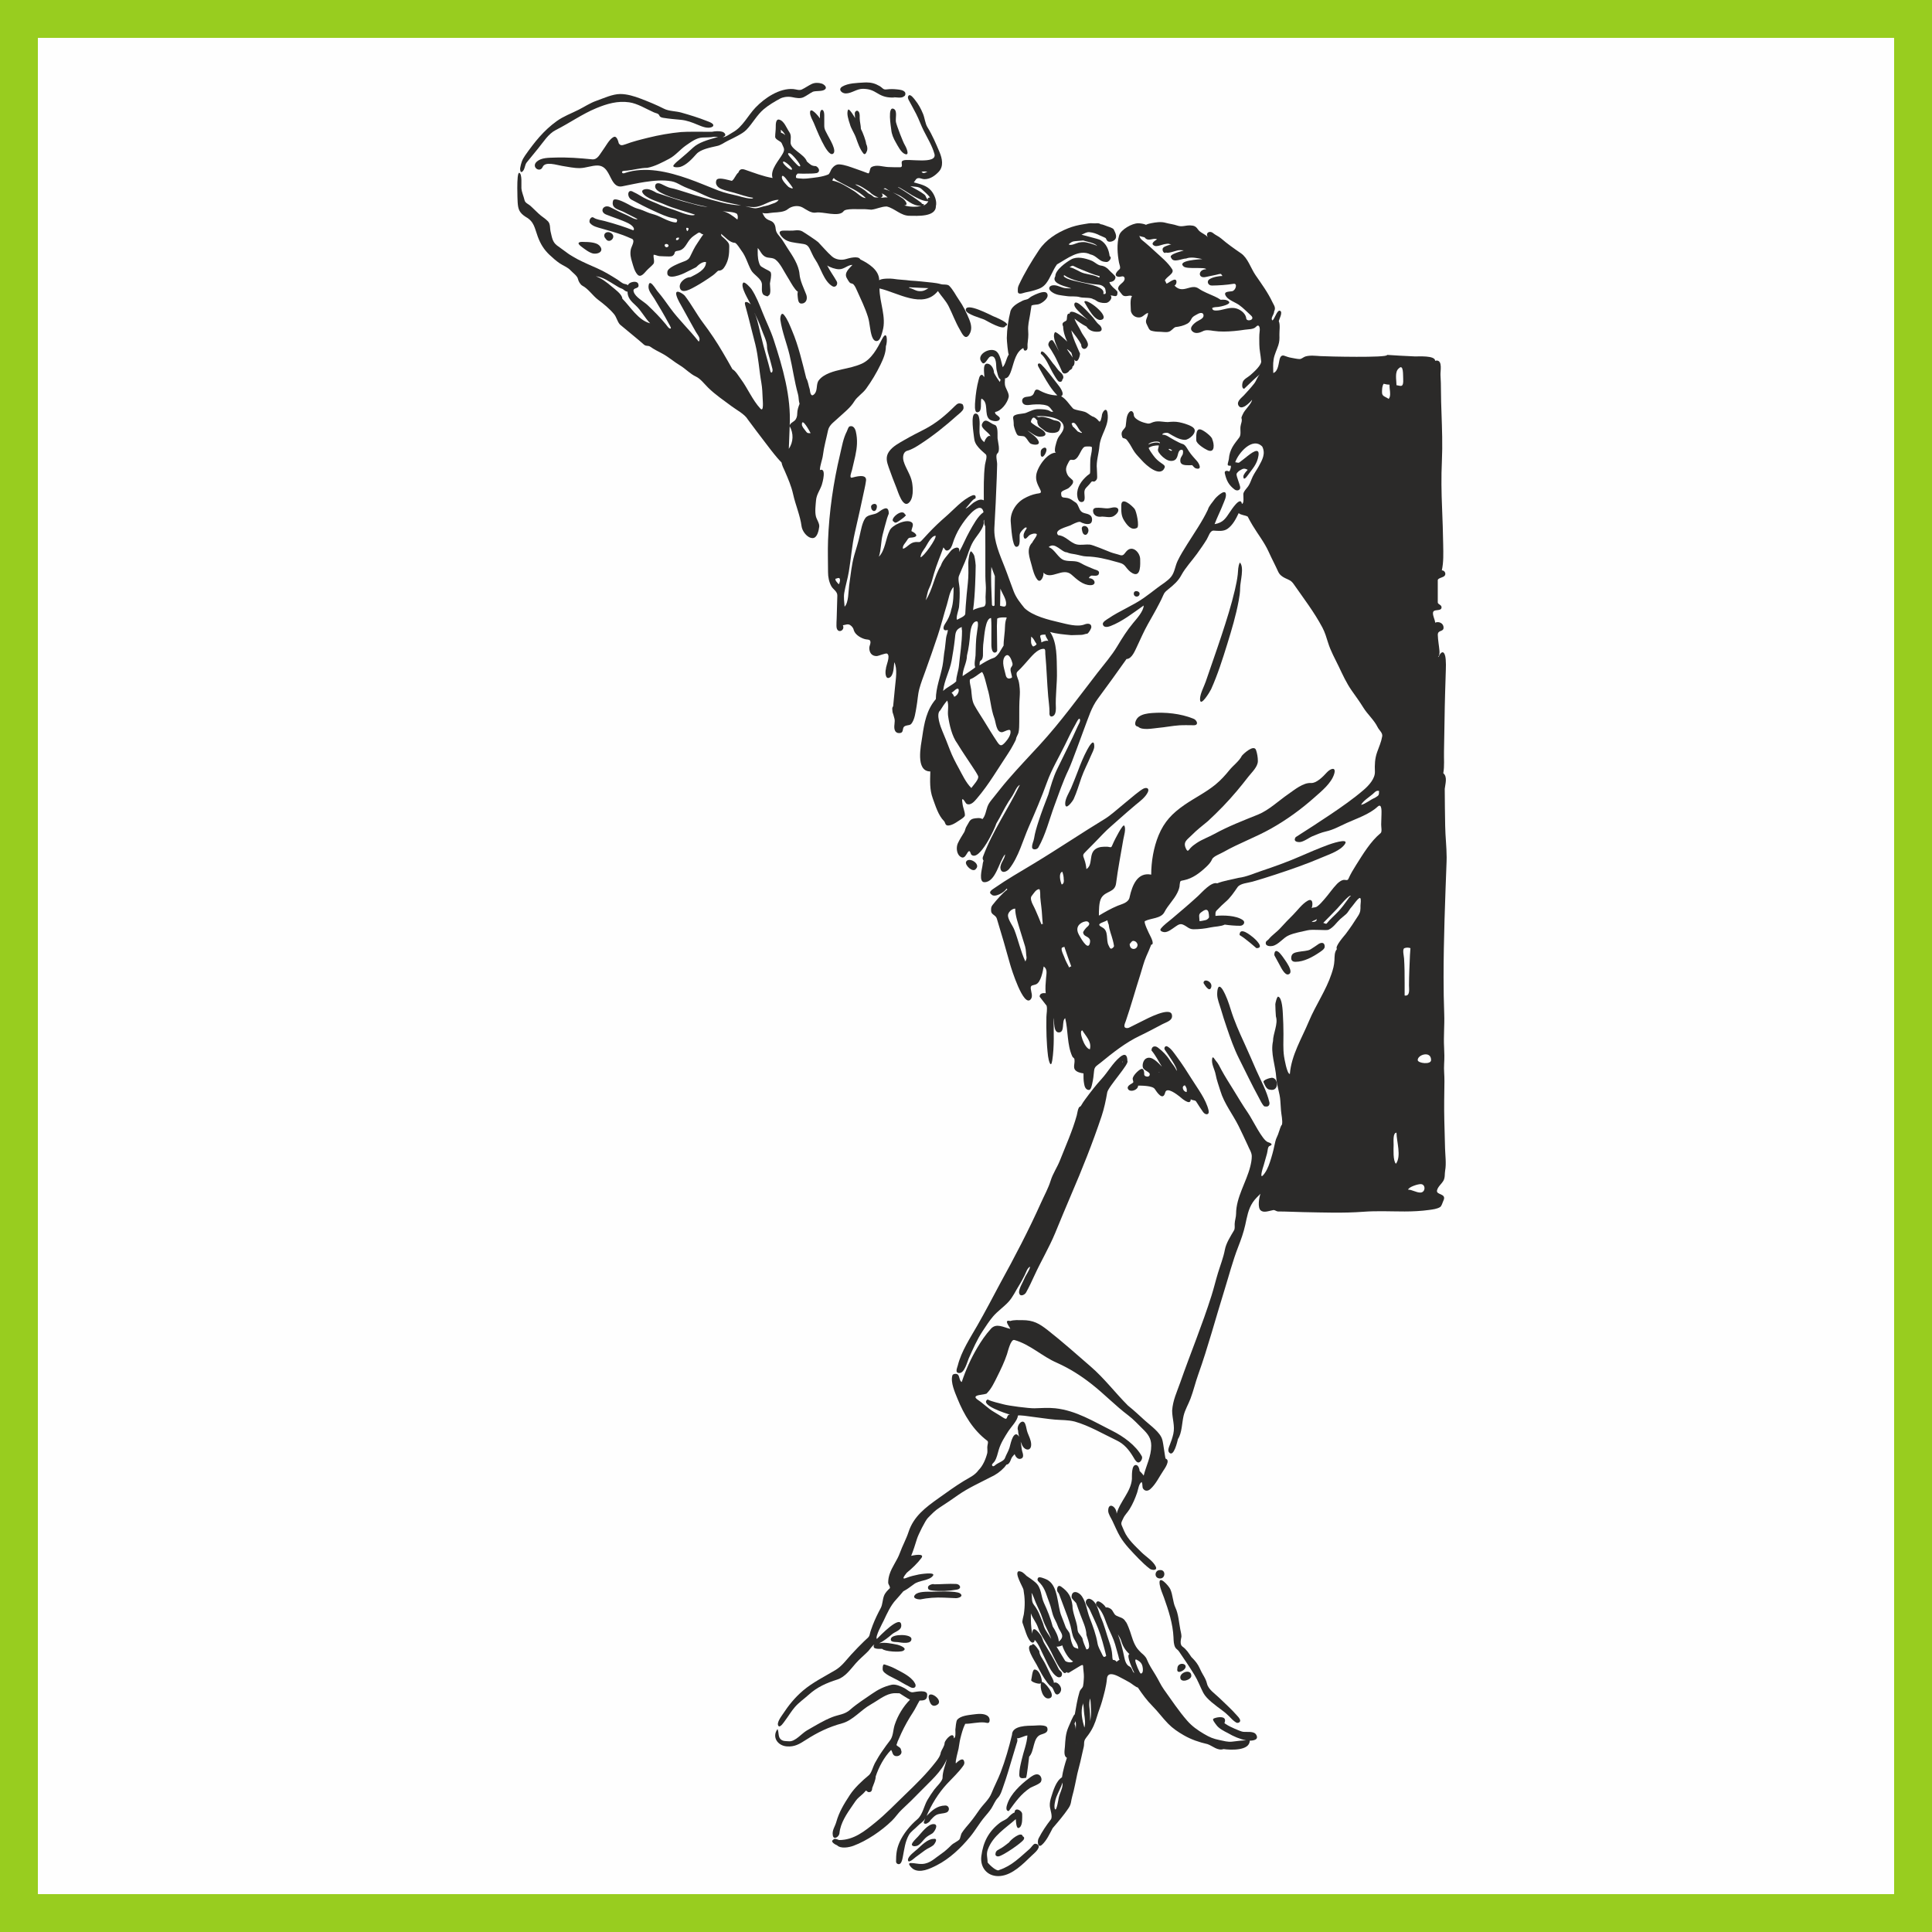
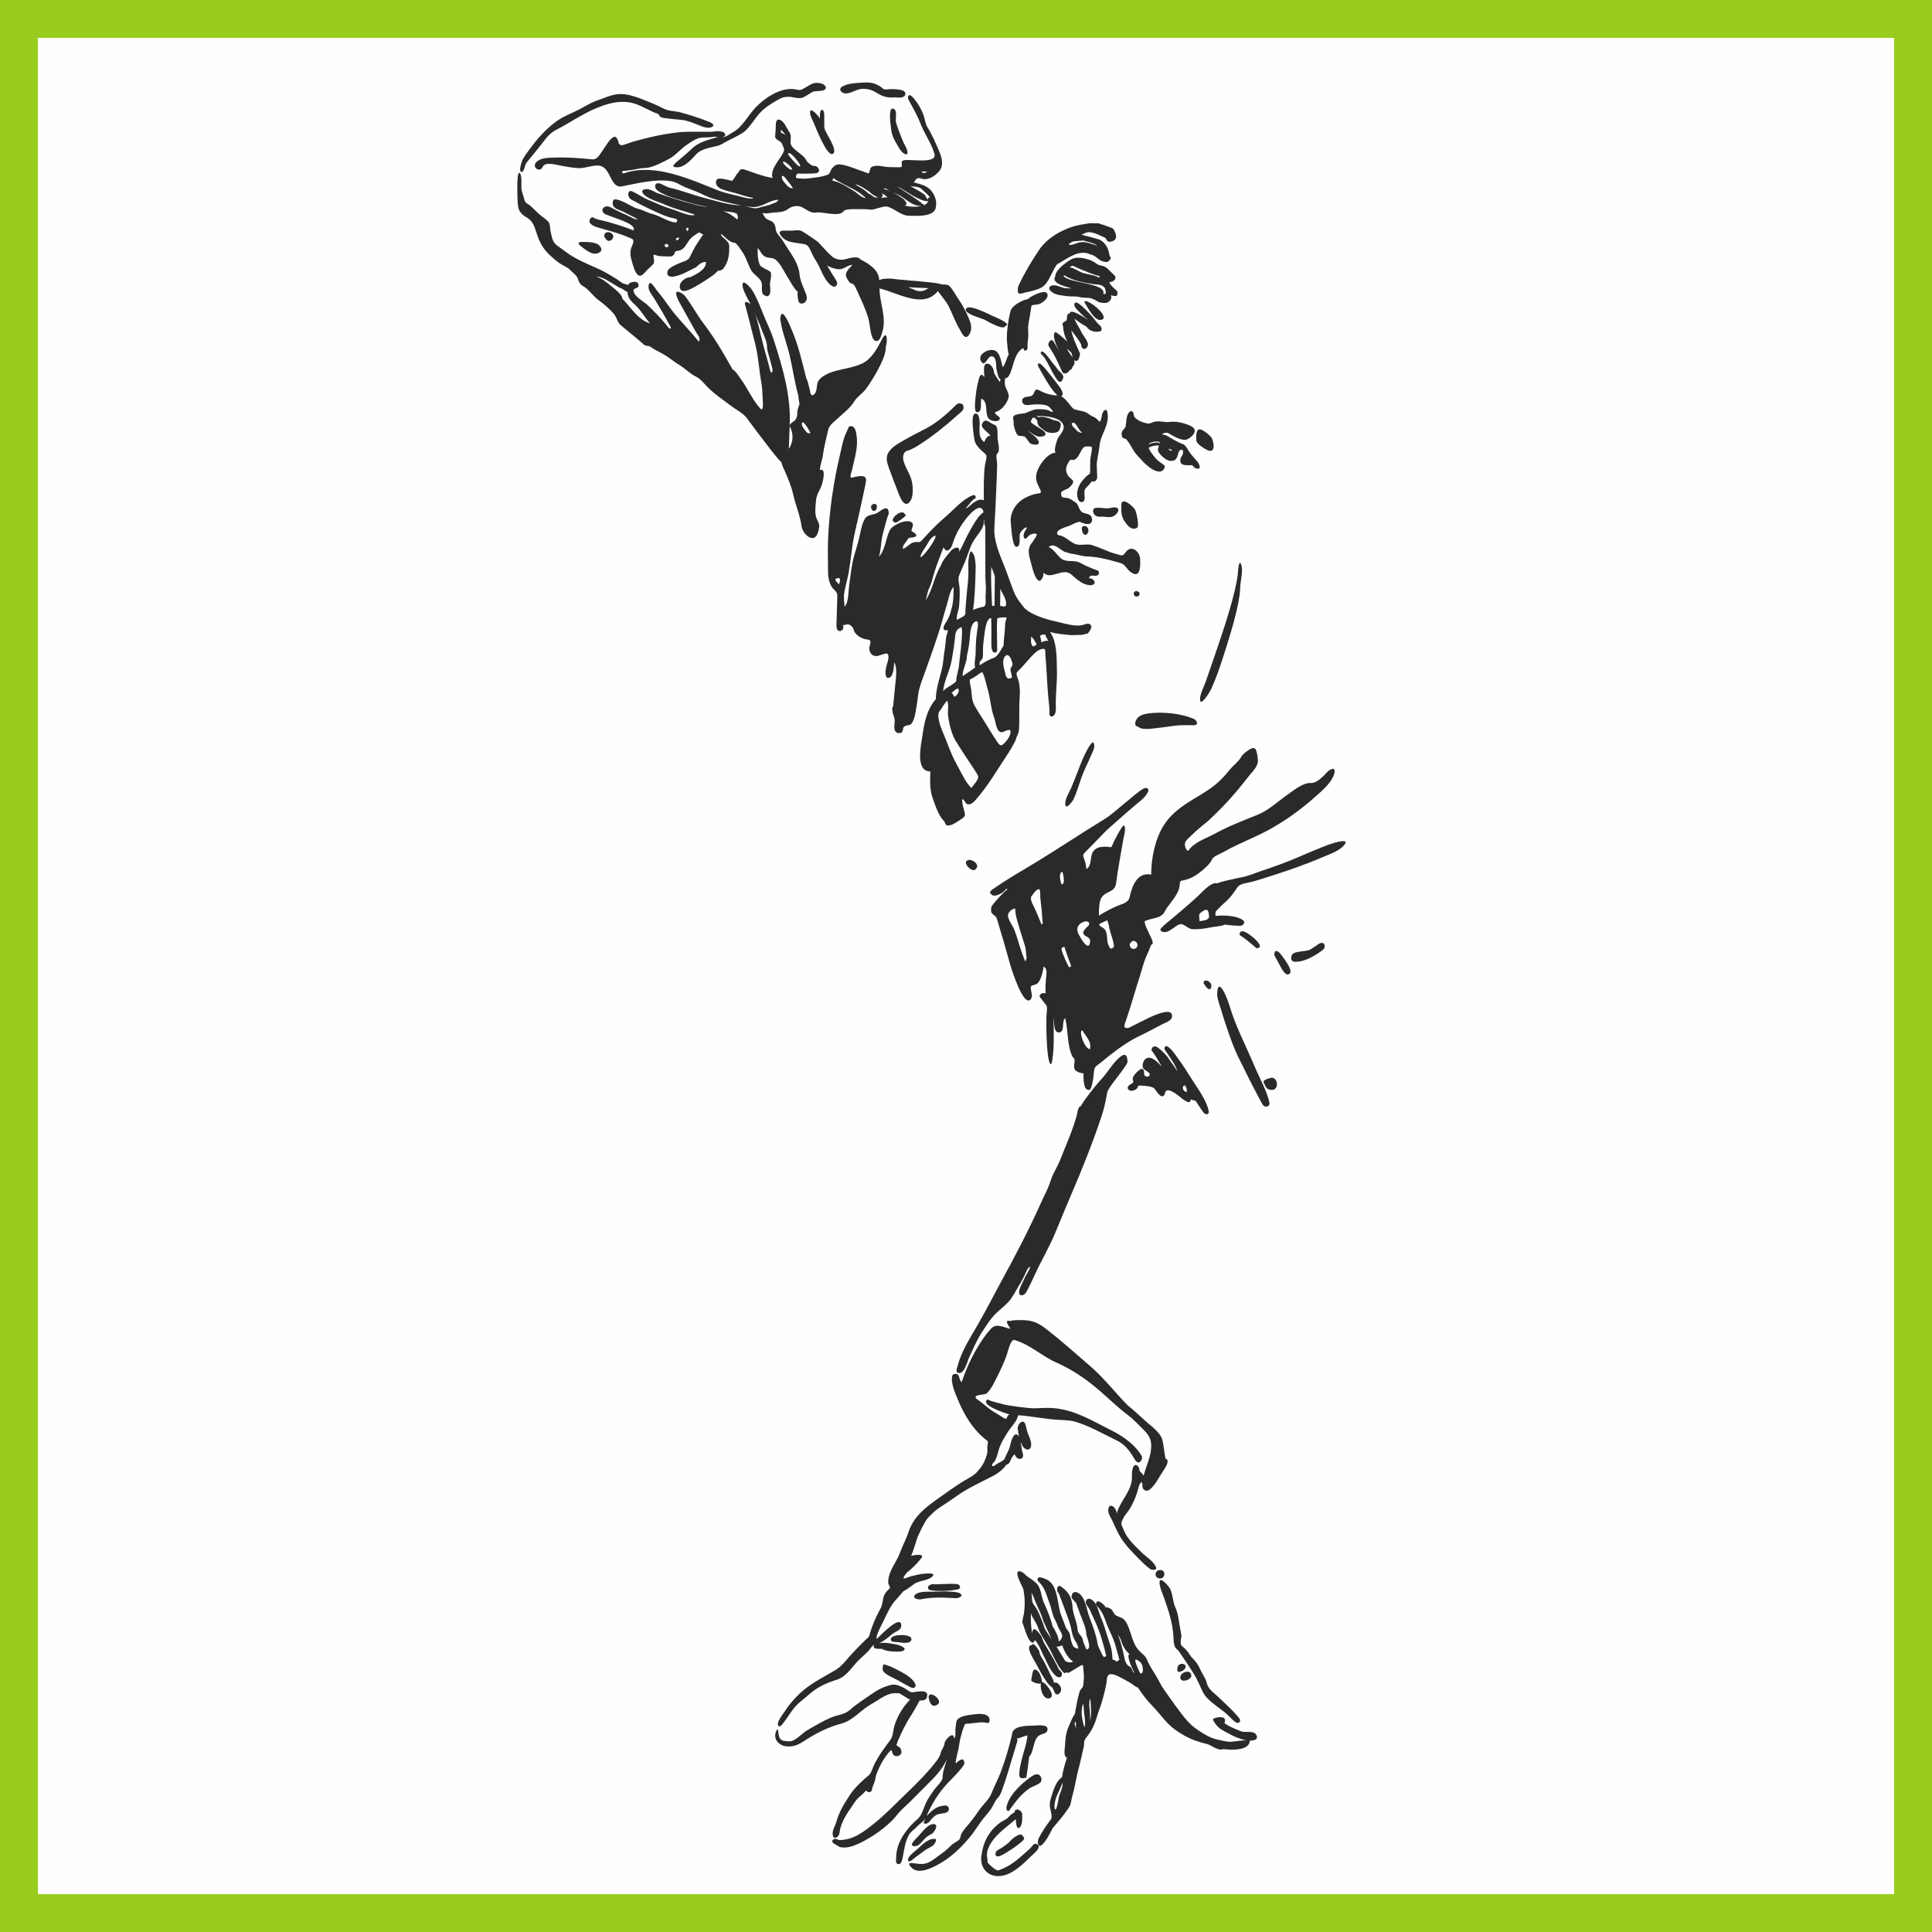
<svg xmlns="http://www.w3.org/2000/svg" xml:space="preserve" width="1500px" height="1500px" shape-rendering="geometricPrecision" text-rendering="geometricPrecision" image-rendering="optimizeQuality" fill-rule="evenodd" clip-rule="evenodd" viewBox="0 0 1502495 1502495">
  <rect x="0" y="0" width="1502495" height="1502495" fill="#808080" stroke="none" />
  <g id="Capa_x0020_1">
    <rect fill="#FEFEFE" stroke="#98CD1F" stroke-width="29460.7" x="14730" y="14730" width="1473035" height="1473035" />
    <g id="_759866000">
      <path fill="#2B2A29" d="M784543 275625c-1999,2999 -2369,7374 -4746,9944 -1120,-3734 -1880,-10576 -5498,-12667 -5200,-3006 -16099,3558 -10408,9248 2119,2120 4428,-4160 6117,-4773 4478,-1629 4671,5116 4768,7673 77,2047 393,3506 971,5489 206,707 333,1596 659,2261 293,925 819,1680 1582,2261 439,0 -451,1663 -451,2034 -1666,-2216 -3283,-4754 -4521,-7231 0,-2440 -1586,-5825 -3976,-6761 -5437,-2128 -3483,7538 -3483,9923 -1027,0 -1101,-2343 -2823,-1247 -1044,664 -1408,2634 -1696,3700 -1446,5347 -2245,11059 -2645,16583 -129,1783 -839,8540 1515,8540 4560,0 2127,-8088 3389,-10623 6010,3003 1761,12325 6144,16096 1548,1333 6654,2377 7885,162 1411,-2543 -4125,-3278 -3405,-5862 4774,-682 9446,-6961 10488,-11444 565,-2429 -1496,-5613 -2348,-7797 -1093,-2804 -457,-4495 -457,-7202 0,1020 2263,-682 2377,-822 1539,-1884 2315,-4470 3037,-6744 1696,-5336 3193,-12904 8827,-15713 195,1182 602,2466 2058,1883 1795,-720 1026,-3412 1179,-4872 391,-3715 847,-6435 535,-10247 -362,-4436 730,-8437 1470,-12790 395,-2319 752,-4644 1085,-6972 1881,-938 4182,-494 6187,-1272 2466,-957 7964,-4844 5929,-8178 -1565,-2566 -7352,145 -9179,862 -1748,796 -3526,1666 -4982,2944 -1303,1141 -3046,931 -4736,1777 -3511,1759 -8029,4033 -9493,7935 -1718,6927 -2794,13959 -2920,21103 -33,1903 990,13087 1565,12799z" />
      <path fill="#2B2A29" d="M857063 248531c6449,-2929 -13756,-17990 -13756,-13589 2274,3589 8318,16061 13756,13589z" />
      <path fill="#2B2A29" d="M695269 405806c872,1752 3587,-472 4471,-1057 51,-33 6831,-4593 4117,-4593 -2079,-5553 -13053,4162 -8588,5650z" />
      <path fill="#2B2A29" d="M874208 404793c2170,3424 5567,8178 10064,5702 1981,-1091 -418,-12909 -1972,-14816 -1976,-2419 -10291,-10025 -10291,-2529 0,4370 -225,7817 2199,11643z" />
      <path fill="#2B2A29" d="M881728 461632c0,3142 4520,3100 4520,0 0,-2088 -4520,-3018 -4520,0z" />
      <path fill="#2B2A29" d="M941857 536030c5118,-11383 8954,-23472 12636,-35376 3393,-10974 6719,-22075 8797,-33387 615,-3340 1158,-6750 1158,-10156 0,-4701 3394,-16047 -226,-19662 -1519,3043 -1261,6016 -1633,9305 -456,4021 -1286,7998 -2204,11934 -2776,11881 -6479,23552 -10289,35134 -3988,12126 -8294,24149 -12400,36233 -1311,3862 -4439,9441 -4439,13618 0,7090 7860,-5999 8600,-7643z" />
      <path fill="#2B2A29" d="M641027 89422c0,-5082 -3392,-5560 -3392,-31 0,905 0,1808 0,2713 -908,-1560 -7684,-9818 -7684,-4520 0,2605 1944,5771 2946,8069 1554,3562 10178,26305 14740,24024 3816,-1909 -2827,-12232 -4040,-14726 -1282,-2637 -2570,-4218 -2570,-7101 0,-2809 0,-5618 0,-8428z" />
      <path fill="#2B2A29" d="M406159 133527c2121,-1653 1849,-5226 3443,-7188 2968,-3652 5944,-7300 8929,-10940 3991,-4868 7917,-11359 13655,-14255 10607,-5355 20599,-12492 31555,-17026 8348,-3453 16590,-5840 25575,-4557 6546,934 13241,5201 19268,7853 1838,810 3449,665 4210,2487 552,1324 2063,1572 3333,1779 4470,727 8874,1062 13380,1492 4657,446 8730,2024 12996,3816 3260,1368 8482,3622 11734,1444 2170,-2162 -3249,-3843 -4377,-4295 -6518,-2606 -13352,-4687 -20099,-6601 -4097,-1162 -9560,-1035 -13252,-2918 -5940,-3029 -12152,-5568 -18378,-7939 -5008,-1908 -10510,-3559 -15764,-3559 -5980,0 -12940,3294 -18527,5256 -5010,1762 -9104,4565 -13802,6947 -5771,2926 -11774,5054 -17090,8885 -10253,7392 -17297,16347 -24517,26617 -2445,3479 -3157,5923 -3897,9870 -127,680 -33,4123 1625,2832z" />
      <path fill="#2B2A29" d="M471065 185672c2818,4694 9141,-1865 3818,-4624 -3603,-1869 -6750,1642 -3818,4624z" />
      <path fill="#2B2A29" d="M451805 191540c2522,1922 7062,5582 10313,5734 4508,211 7643,-2681 3835,-6489 -2424,-2421 -8666,-2626 -11839,-2626 -3701,-286 -5990,577 -2309,3381z" />
      <path fill="#2B2A29" d="M681877 394760c781,-4319 -4463,-3162 -4463,-706 0,3648 3697,4940 4463,706z" />
      <path fill="#2B2A29" d="M900697 566064c5490,-484 10907,-1615 16413,-1985 3760,-250 7576,-65 11345,-65 4209,0 2292,-4326 -621,-5198 -9763,-3914 -21674,-5131 -32105,-4291 -3485,280 -7482,840 -10319,3077 -2062,1625 -4482,6941 -292,7542 3079,3079 11741,1258 15579,920z" />
      <path fill="#2B2A29" d="M834973 621430c2457,-5366 4082,-11112 6034,-16672 2028,-5776 5026,-11303 7367,-16971 848,-2053 2616,-4970 2616,-7274 0,-7116 -4079,-22 -5471,2563 -2879,5345 -5164,10960 -7267,16646 -1658,4490 -3546,8903 -5344,13337 -1449,3214 -4518,8067 -4518,11751 0,6443 5977,-2054 6583,-3380z" />
      <path fill="#2B2A29" d="M759003 675663c3985,-3979 -5932,-9727 -7724,-5354 -1033,2523 5410,8833 7724,5354z" />
      <path fill="#2B2A29" d="M926025 854889c2144,1286 3525,261 4521,2260 1655,2577 3286,5180 5079,7659 1858,2569 5159,2465 4248,-1387 -2006,-8468 -8391,-16756 -12910,-23981 -3769,-6026 -7615,-12022 -11856,-17728 -1976,-2657 -4263,-6285 -7279,-7908 -1589,-855 -2849,1166 -1983,2551 1448,2313 10650,14841 9105,16385 -673,-2678 -3596,-5610 -5056,-7986 -2362,-3847 -5830,-7418 -9446,-10092 -2249,-1664 -4934,-1045 -4934,2259 3358,4026 5326,8242 8135,12655 -2717,-2720 -8072,-9186 -12573,-6252 -1910,1245 -2824,4561 -2287,6704 651,2602 5369,3447 5369,5424 0,2851 -4295,1923 -4295,229 0,-1571 -84,-5399 -2675,-4211 -2105,967 -6633,5464 -6290,7759 346,2304 1294,2291 -995,3592 -1130,642 -2922,1724 -2922,3255 692,4028 8137,1997 8137,-1808 2636,0 11196,29 12909,2599 1697,2538 6396,9713 8137,2768 1204,-4797 9362,1706 11046,2994 947,779 8815,8056 8815,2260zm-4520 -10848c1317,1974 1660,2779 1355,5200 -2665,-31 -4497,-4570 -1355,-5200zm-20341 -10171c226,75 452,153 678,227 -376,-53 -622,199 -678,-227z" />
      <path fill="#2B2A29" d="M1026330 740511c1232,-843 3886,-2489 3886,-4276 0,-3118 -2025,-3605 -4521,-2261 -2094,1478 -4229,2893 -6392,4270 -2290,1457 -6687,1403 -9412,1974 -2167,457 -4922,804 -5532,3357 -612,2577 170,4411 3029,4411 6723,0 13544,-3787 18942,-7475z" />
      <path fill="#2B2A29" d="M974725 729139c-2082,-1683 -10729,-8906 -10729,-1945 0,-136 3360,2190 3526,2320 3256,2533 6513,5090 9582,7850 6734,0 -1093,-7186 -2379,-8225z" />
      <path fill="#2B2A29" d="M1001932 757781c5113,-1496 -3009,-11646 -4487,-13862 -1084,-1368 -2842,-4039 -4774,-4352 -1452,-235 -1929,2764 -1485,3573 1308,2402 2620,4804 3930,7206 1001,1838 3993,8259 6816,7435z" />
      <path fill="#2B2A29" d="M941942 767767c1351,-4375 -5970,-7395 -5970,-3280 651,1093 4564,7825 5970,3280z" />
      <path fill="#2B2A29" d="M950886 769685c-3499,-5386 -4295,-327 -4295,3615 0,3697 1860,7903 2876,11468 1372,4815 2948,9571 4560,14309 2825,8297 5627,16384 9567,24200 5096,10107 9930,20358 15365,30288 1197,2189 2364,4993 4170,6779 185,184 1901,191 1883,197 1758,0 2529,-1721 2182,-3260 -1908,-8473 -6642,-16928 -10125,-24806 -3156,-7137 -6181,-14343 -9464,-21424 -3868,-8337 -7796,-17267 -10504,-26069 -1610,-5234 -3426,-10558 -6215,-15297z" />
      <path fill="#2B2A29" d="M989082 838165c-1160,0 -7237,1686 -6412,3470 974,2113 2215,5796 5055,5796 7161,1671 6590,-9266 1357,-9266z" />
      <path fill="#2B2A29" d="M722164 1319794c477,3339 1902,8434 6272,6243 6516,-3264 -6272,-12299 -6272,-6243z" />
      <path fill="#2B2A29" d="M815955 1320788c6538,-1530 -4546,-14177 -5646,-12520 0,-2801 -1897,-9890 -5799,-9888 -1712,0 -2096,6825 -2564,8304 0,1529 7003,3627 7684,2260 -1218,3654 1472,12981 6325,11844z" />
      <path fill="#2B2A29" d="M901256 1227458c5241,1093 5770,-6927 812,-6429 -3968,0 -4736,5608 -812,6429z" />
      <path fill="#2B2A29" d="M917915 1267267c-1036,-5309 -1450,-12049 -3787,-16982 -2090,-4417 -1950,-9873 -4014,-14426 -1175,-2584 -9553,-12039 -8238,-3632 546,3490 2141,6985 3355,10271 3539,9903 6906,20300 7385,30899 115,2525 121,5650 1453,7913 671,1140 1904,1644 2765,2907 4111,6027 8272,12147 12105,18376 2695,4378 4460,9284 6820,13850 2630,5088 10185,10262 14647,13634 2135,1610 3410,2605 5244,4475 1720,1754 3529,3756 5669,5022 1329,786 3592,-146 3088,-1972 -391,-1401 -1736,-2695 -2663,-3743 -4190,-4742 -8940,-8982 -13471,-13388 -3287,-3199 -8593,-6633 -9582,-11057 -597,-2653 -1976,-5135 -3370,-7438 -1372,-2272 -2171,-4554 -3476,-6818 -1428,-2477 -3358,-4545 -5367,-6555 -1883,-2807 -3910,-6025 -6765,-7969 -2326,-1582 -1453,-5190 -919,-7850 0,-1829 -531,-3736 -879,-5517z" />
      <path fill="#2B2A29" d="M921799 1297201c1839,-3958 -6170,-4882 -6170,444 -992,4705 5071,1918 6170,-444z" />
      <path fill="#2B2A29" d="M926478 1303295c0,-5672 -8590,-2943 -8590,1131 0,4876 8590,2031 8590,-1131z" />
      <path fill="#2B2A29" d="M809630 1385336c925,-1850 -191,-4658 -2155,-5305 -2444,-808 -5412,1547 -7190,2882 -6509,4896 -14174,12019 -16881,19968 -569,1671 -1765,5509 1139,5509 2474,-3464 5000,-6918 7787,-10138 2487,-2877 5329,-5459 8469,-7605 1742,-1189 8505,-3359 8831,-5311z" />
      <path fill="#2B2A29" d="M719328 1438944c2083,-1524 4473,-2300 6453,-3886 1020,-873 4230,-5638 225,-4971 -4629,0 -9522,5190 -12607,7975 -1783,1611 -7282,5451 -7282,8297 0,3458 4976,-1347 5846,-1991 2448,-1817 4905,-3621 7365,-5424z" />
      <path fill="#2B2A29" d="M713915 1428308c-969,1051 -5502,5164 -4687,6570 820,1418 3537,940 4658,265 2215,-1329 3815,-3729 5612,-5550 1573,-1596 3711,-2636 5604,-3799 1581,-1056 5341,-7180 938,-7226 -4468,-49 -9457,6842 -12125,9740z" />
      <path fill="#2B2A29" d="M864307 394884c-2538,616 -3663,533 -6339,244 -1414,-153 -6049,-646 -6978,282 -1332,665 -1011,2929 -467,3935 1309,2428 4115,2802 6570,2393 2333,0 6437,1099 8831,-285 5345,-3091 5273,-8240 -1617,-6569z" />
-       <path fill="#2B2A29" d="M659609 85300c-1578,2728 425,8456 1305,11098 909,3616 3443,7078 4730,10674 1454,4056 3057,8974 5869,12332 879,1050 2013,6 2285,-1082 1227,-1845 702,-4699 -226,-6555 0,-1748 -2565,-8843 -4068,-11527 0,-2640 -852,-5338 -920,-8008 -43,-1674 230,-3920 -796,-5352 -1256,-1749 -3030,-233 -3030,1381 75,1207 151,2412 226,3617 -359,-895 -4654,-7823 -5375,-6578z" />
      <path fill="#2B2A29" d="M695194 84752c-5284,-2796 -2265,14155 -2072,16166 336,3535 1711,6675 3485,9733 1582,2729 4015,7937 7237,9157 4110,1555 531,-5963 -28,-6762 -1419,-2025 -6569,-15628 -7063,-18202 -512,-2678 1268,-8597 -1559,-10092z" />
      <path fill="#2B2A29" d="M657750 72667c4590,0 8543,-3694 13428,-3599 4756,93 7370,1113 11320,3542 4382,2695 7868,3413 13221,3220 -404,-45 -728,-143 -1129,-224 2266,0 6735,1004 8363,-679 1254,-417 1477,-2438 725,-3372 -1283,-1594 -4141,-1828 -5988,-2033 -2690,-300 -5419,-343 -8107,0 -2971,379 -2926,-1071 -5566,-2619 -3418,-2005 -6509,-2808 -10281,-2799 -617,2 -1253,25 -1911,68 -5183,340 -12142,390 -16769,3138 -3603,2139 -483,5357 2694,5357z" />
-       <path fill="#2B2A29" d="M813762 349226c-452,-1653 -1977,-1147 -3050,-400 -1836,1280 -1308,3400 -1308,5224 1259,3772 4962,-2608 4358,-4824z" />
      <path fill="#2B2A29" d="M743326 1242866c1781,79 6443,-1294 3332,-3673 -1554,-1190 -6790,-1378 -8813,-1476 -4558,-223 -9150,148 -13647,148 -3169,0 -10061,-277 -12481,2320 -2685,2875 2043,3669 3894,3669 5967,-1248 12275,-1659 18359,-1394 3118,137 6237,272 9356,406z" />
      <path fill="#2B2A29" d="M744219 1236206c4075,-739 2467,-4219 -614,-4386 -5784,-311 -11590,281 -17373,281 0,-617 -4520,378 -4520,2261 -293,2101 1656,2353 3382,2563 5975,716 13167,363 19125,-719z" />
      <path fill="#2B2A29" d="M692924 1274169c-1079,3233 3513,2651 5350,2899 2590,352 10556,1954 10556,-2478 0,-3976 -14724,-3969 -15906,-421z" />
      <path fill="#2B2A29" d="M687358 1294388c-1067,564 -904,3034 -904,3935 0,3407 9475,6969 12280,8665 3030,1829 6157,3502 9294,5140 3028,1582 5279,-418 3286,-3410 -2894,-5208 -11184,-8853 -16151,-11493 -1878,-999 -7476,-3010 -7805,-2837z" />
      <path fill="#2B2A29" d="M820421 1316615c1819,2955 4804,-358 4804,-2698 231,-2373 -2914,-6563 -5651,-5199 0,-1964 -1700,-4473 -2572,-6214 -1656,-3318 -3097,-6749 -4885,-10002 -1320,-2401 -3843,-5562 -3843,-8419 -384,-694 -5017,-7927 -5649,-4746 -6426,0 2181,12595 3647,15420 2485,4787 5033,9702 8338,13989 824,1065 1726,2186 2866,2929 1668,1083 1830,3128 2945,4940z" />
      <path fill="#2B2A29" d="M966639 1346793c-2282,-316 -10765,-4294 -11781,-5006 -843,-595 -1715,-1146 -2615,-1653 310,-936 684,-2088 320,-3070 -1009,-2715 -7046,-1469 -8829,-489 -1239,682 1137,3440 2212,4924 2101,2897 5929,4728 9010,6321 4412,2605 9198,4641 14237,5650 -3685,0 -7547,637 -11230,1020 -3151,328 -6388,-603 -9449,-1239 -5186,-1077 -7737,-2180 -12243,-4829 -4935,-2904 -9220,-5929 -13015,-10266 -6542,-7480 -12222,-16107 -18034,-24188 -2585,-3596 -4338,-7772 -6689,-11534 -2321,-3713 -5111,-8033 -6633,-11947 -796,-2041 -2661,-3682 -4297,-5047 -2409,-2405 -3693,-3680 -5252,-6918 -2001,-4149 -2890,-8693 -4693,-12972 -653,-1415 -1342,-3600 -2485,-4744 -1577,-2835 -4531,-2967 -7082,-4363 -2118,-1160 -2236,-3721 -4220,-5190 -784,-580 -2776,-1603 -3840,-1071 -691,-1209 -1613,-2220 -2703,-3083 -896,-708 -3450,-2766 -4546,-1153 -1322,1945 689,3299 1820,4667 3959,4784 4877,9771 7235,15222 1855,4284 3988,8296 5329,12782 882,2944 1661,5921 2513,8876 303,1048 477,2373 974,3371 -350,0 -2025,1110 -2260,1583 -564,-1127 -1732,-1583 -2938,-1583 -418,-1246 -423,-2370 -492,-3669 -185,-3450 -1055,-6686 -2196,-9927 -2312,-6583 -3868,-13489 -6806,-19854 -1777,-4527 -2930,-11875 -8100,-13888 -2335,-911 -4040,1400 -3267,3603 558,1582 2092,2957 2847,4646 2199,4911 4596,9724 6561,14690 2621,6615 4506,14091 6227,21009 160,648 -1307,1129 -1781,1129 -898,-892 -1128,-1649 -1715,-2844 -1153,-2348 -2754,-5098 -3182,-7679 -1140,-6859 -3678,-13626 -6172,-20086 -2079,-5385 -2634,-11688 -5967,-16548 -2581,-3765 -8052,-5244 -8052,600 0,1348 2841,3576 3617,4747 987,2961 2125,5870 3164,8813 1718,4724 4747,10768 4747,15821 624,2503 4456,11300 0,11300 -1239,-2835 -2555,-5761 -3164,-8814 -844,-1267 -1698,-2544 -2671,-3720 -1195,-1442 -1022,-3409 -1324,-5248 -858,-5218 -3691,-11113 -3691,-16344 -817,-6708 -3099,-10634 -8711,-14635 -1874,-1338 -2983,-352 -3202,1731 -257,2445 921,2421 1580,4179 1320,3526 2642,7050 3964,10573 1684,4495 3618,9366 4855,13954 912,3388 1171,7199 2888,10290 1330,2393 3147,4750 3147,7581 -3365,-1114 -3658,-962 -4915,-4312 -867,-2306 -1115,-4336 -1545,-6703 -455,-2489 -2472,-3727 -3350,-5930 -1107,-2781 -2022,-5629 -3198,-8380 -3534,-8241 -2153,-24724 -12093,-28817 -1060,-439 -5202,-2303 -6092,-1084 -1400,1915 450,3028 1605,4285 4050,4402 4989,9811 7184,15304 1208,3023 1743,6291 2743,9402 950,2955 2754,5436 3659,8302 1580,4995 6528,7742 860,12286 -80,-3670 -2790,-8825 -4746,-11754 -1559,-6231 -4141,-12565 -6840,-18390 -2341,-5058 -1817,-11749 -6485,-15776 -2176,-1876 -4707,-3623 -7016,-5161 -1890,-1888 -3481,-3614 -6103,-3614 -3664,1221 3397,12378 3742,14380 1153,6664 1269,12321 256,19130 -212,1417 -1502,5263 -1026,6586 730,2030 1422,4074 2110,6119 968,2879 2093,6305 4268,8547 1438,1481 3081,658 3081,-1425 3245,3246 4962,8529 7049,12548 2382,4585 5728,13639 10665,16297 1285,693 3011,281 3399,-1213 621,-2390 -735,-2959 -2127,-4352 -2508,-5208 -5275,-10298 -8320,-15215 -1105,-1784 -2098,-3634 -3204,-5420 -1172,-1892 -1313,-4072 -2658,-6018 -2302,-3331 -6613,-8364 -6613,-1374 -1252,-5044 -1131,-10515 -1131,-15819 908,2707 2854,5457 4221,7978 1260,2321 1810,4878 3056,7190 2698,5006 5942,9686 8488,14777 2603,5203 5160,11134 9088,15522 1058,1182 1753,1381 2949,187 1246,1239 2112,272 3318,-467 2317,-1420 4639,-2827 6982,-4203 2978,-1749 2410,-494 2639,1890 285,2926 694,5707 382,8624 -143,1324 -119,2806 -440,4102 0,2493 -2085,2938 -2835,5394 -1803,5907 -2625,11641 -3718,17658 -648,-646 -4568,8926 -5116,10246 -2026,4883 -2199,9459 -2539,14703 -166,2575 -1290,7305 1553,8727 -1562,4677 -3135,10201 -3843,15142 -4650,2905 -6782,10369 -8315,15224 -730,2314 -1310,4681 -1135,7125 195,2776 2432,8345 783,10482 -3550,4597 -6895,9545 -9527,14740 -1116,2200 -698,7929 2635,4917 3681,-3332 6029,-8653 8327,-12937 4304,-5022 8591,-9992 12293,-15492 2341,-3477 1804,-5345 2877,-9058 1698,-5877 2717,-11971 4039,-17941 1627,-5956 3019,-11973 4322,-18008 330,-1540 878,-3225 878,-4816 0,-3584 1048,-4134 3287,-7190 3348,-4570 5292,-9132 6826,-14507 1117,-3906 2730,-7553 3861,-11614 1593,-5717 3287,-11627 3804,-17563 461,-5309 5422,-3531 8870,-1843 2999,1471 5891,3139 8817,4742 1264,693 5110,3902 6345,3902 3343,5015 7064,10113 11331,14380 4287,4289 7885,9322 12167,13704 3698,3782 7585,6380 12197,9048 5776,3345 12065,5467 18550,6941 3956,1395 7818,5372 12430,3842 5434,773 20341,1441 20341,-6556 2715,0 7462,-650 4955,-4736 -1795,-2931 -7276,-1761 -10222,-2166zm-154749 -81920c-711,-2868 -2078,-5538 -3106,-8294 -1152,-3095 -2723,-5913 -4747,-8542 -2144,-2784 -1182,-5745 -1865,-9157 602,0 2998,6663 3235,7228 1752,4175 3938,8057 5266,12372 1787,5806 5002,10508 6867,16110 -1789,-3282 -4457,-6147 -5650,-9717zm16390 26618c-2185,-3696 -4440,-7354 -6671,-11023 465,466 3763,-399 4520,-905 1082,3804 4696,10597 8361,12432 -1039,1558 -5584,556 -6210,-504zm-1926 96105c0,3450 -2290,7075 -2994,10564 -152,743 -1631,10391 -2826,8903 -1230,-1533 137,-7399 909,-9360 1512,-3838 3615,-7562 4911,-11462 0,452 0,905 0,1355zm10172 -32092c0,-188 496,-270 0,0zm0 -10171c95,-1436 -242,-3424 -904,-4747 295,-655 522,-1333 678,-2034 878,1744 226,4902 226,6781zm6781 -1808c-1711,-6102 -3129,-12305 -1133,-18307 0,-303 0,-602 0,-905 707,2245 644,5962 1018,8673 462,3341 1128,7252 115,10539zm4519 -4973c0,-3767 -153,-7540 -642,-11278 -195,-1502 -69,-4928 642,-6352 575,3475 539,7117 680,10625 0,2543 -322,4477 -680,7005zm30738 -42491c-2725,-1089 -3715,-4696 -4226,-7260 -1202,-6025 -2768,-12074 -4988,-17834 872,1578 2073,3375 2412,4543 1264,4338 3193,7792 6575,10835 -2897,965 3149,13302 3842,14689 -1899,-948 -1379,-3692 -3615,-4973zm8589 5426c-782,-48 -4295,-8423 -4295,-10169 149,-303 301,-604 450,-907 2724,1363 4477,2514 5173,5398 321,1332 948,5678 -1328,5678z" />
      <path fill="#2B2A29" d="M784769 1432800c-2397,1797 -4807,3871 -7458,5198 -2442,1220 -3164,2074 -3164,4519 531,1065 1456,1343 2572,1136 3455,-643 17736,-10348 19383,-13048 612,-1006 549,-1924 -711,-2552 -1079,-4313 -9713,2932 -10622,4747z" />
      <path fill="#2B2A29" d="M804658 1433929c-1287,427 -2798,2971 -3910,3926 -7646,6572 -13700,13091 -23664,16414 -1524,1514 -6910,-3174 -9040,-5876 0,-3873 -1260,-6314 258,-10284 4056,-10596 13628,-16244 21665,-23392 228,1514 172,9208 3247,6238 2122,-2047 1725,-7506 1725,-10080 0,-2976 -5876,-5765 -5876,-1355 -1806,601 -3793,2497 -5017,3896 -1570,1790 -4297,2514 -6260,4003 -8903,6762 -13242,15149 -14602,26059 -1101,8832 4511,15528 13072,15547 571,0 1155,-28 1751,-87 9499,-951 17658,-9398 24096,-15606 1817,-1752 4846,-4084 5662,-6611 600,-1856 -1574,-3098 -3107,-2792z" />
      <path fill="#2B2A29" d="M770983 1406356c1597,-2486 2949,-6061 5012,-8146 2280,-2306 3331,-6352 4391,-9297 2557,-7106 4609,-14381 6784,-21607 1108,-3674 2224,-7347 3333,-11021 481,-1589 1160,-2813 368,-4399 2637,0 5443,-1930 8137,-2259 -344,6102 -3018,12632 -4382,18637 -928,4087 -1948,7656 -1948,11874 0,3963 3616,2487 5199,2487 636,0 2358,-15613 2487,-16500 4217,-4215 2735,-14751 8983,-17092 2587,-969 6170,-1444 5114,-5311 -749,-2742 -8365,-1784 -10309,-1738 -4942,113 -17123,-217 -17123,7191 -2396,9817 -5181,19674 -8861,29261 -2123,5532 -4954,10797 -7129,16253 -1887,4734 -6119,8190 -9123,12423 -2496,3517 -4801,6936 -7556,10261 -2165,2615 -4493,5134 -6330,8000 -911,1419 -1088,4047 -1909,5165 -1728,1727 -4502,2676 -6346,4504 -2604,2582 -4849,4665 -7884,6725 -4890,3317 -8593,7518 -14722,7810 -3148,151 -5777,-732 -8793,-732 -3507,0 902,4087 1683,4600 5448,3577 13194,-188 18305,-2783 10191,-5172 18961,-13566 26157,-22315 4065,-4938 7217,-10656 11338,-15480 1791,-2096 3592,-4214 5124,-6511z" />
      <path fill="#2B2A29" d="M713651 1420050c1898,-2027 4534,-3251 5800,-5784 0,1145 -2538,4069 453,4069 872,0 3617,-1774 3617,-2713 1401,-1403 2808,-3203 4603,-4136 2509,-1301 5360,-934 7943,-1939 2854,-1111 2440,-5517 -1015,-5426 -6463,169 -10331,3926 -14470,8111 3879,-9046 9173,-17678 15894,-24953 4231,-4579 9052,-8944 12642,-14064 876,-1246 1146,-2368 513,-3893 -1189,-2870 -5177,1012 -6222,2001 -820,-823 1758,-9916 2046,-11393 499,-2572 738,-5278 1372,-7818 967,-3862 2003,-7908 3815,-11526 4922,0 9979,-1474 14857,-1061 1336,111 3479,1151 3986,-688 371,-1350 78,-2908 -916,-3917 -2803,-2852 -8571,-2012 -12052,-1565 -3643,492 -9266,992 -11972,3903 -1181,1272 -1253,6175 -1588,7849 0,1682 568,6024 -1131,6779 0,-6016 -6740,685 -7232,3618 0,2432 -2181,4968 -2938,7232 -357,2858 -2222,5299 -3930,7500 -7293,9411 -15607,17514 -24177,25743 -7510,7212 -14659,14743 -22739,21295 -8447,6851 -16773,13718 -28257,13718 -989,-332 -3750,-1768 -4521,-226 -2824,1414 1964,4026 2939,4292 2894,2901 9399,1632 12753,388 10493,-3899 21845,-11651 29891,-19459 2974,-2889 4698,-5868 7704,-8670 4908,-4571 9714,-9229 14358,-14069 7501,-7821 16521,-15148 20725,-25314 -1159,4648 -3390,9809 -3390,14634 0,2578 -4875,7022 -6455,9212 -1888,2617 -3714,5292 -5336,8085 -2660,4581 -3721,11503 -7830,14982 -5497,4653 -11039,11334 -13901,17991 -2233,5192 -2639,9263 -2639,14876 0,1782 2169,2609 3272,1569 1388,-1310 1728,-3953 2076,-5703 1182,-5931 1643,-11094 4620,-16543 1387,-2537 4817,-4835 6832,-6987z" />
      <path fill="#2B2A29" d="M677081 1325630c4896,-2701 10276,-7202 15785,-8473 2723,-626 4064,-300 6697,-300 2700,1617 5323,3565 8136,4971 -5257,5256 -9595,12461 -11905,19545 -1434,4397 -992,8919 -3902,12495 -1865,2291 -3533,4814 -5260,7215 -2329,3234 -4372,6679 -6290,10169 -1408,2565 -2577,7596 -4652,9313 -5117,4236 -11104,9759 -14802,15420 -4502,6896 -8316,13075 -10562,21105 -990,3536 -3441,6354 -2633,10398 757,3778 4894,837 5130,-1730 743,-8053 5767,-15321 10225,-21752 1624,-2342 2911,-4560 5081,-6390 1893,-1595 3657,-3099 5216,-5047 913,0 1141,1375 2712,1129 1750,0 2261,-1734 2261,-3163 951,-2609 2712,-6281 2712,-9039 2356,-7190 6646,-15236 11979,-20568 1080,1350 981,3605 2645,4437 2807,1404 6678,-1165 5038,-4437 0,-1288 -1059,-1985 -2017,-2587 -2446,-1538 -1189,-1264 -694,-3742 1073,-2283 2004,-4631 3065,-6911 2453,-5270 5725,-11099 8940,-15962 1952,-2950 3354,-6189 5172,-9219 3097,0 5876,-261 5876,-4068 708,-4855 -8721,-2705 -11133,-2386 -2289,302 -4539,-2197 -6573,-3233 -2821,-1441 -6801,-3277 -9976,-2576 -5658,1250 -10475,3701 -15231,7012 -5746,4001 -11776,7754 -17016,12407 -4232,3759 -8849,3726 -13901,5717 -6998,2754 -13215,6689 -19699,10377 -3972,2258 -9068,8755 -13770,8419 -2395,-171 -5091,162 -6875,-1834 -1853,-2072 -1016,-5275 -2222,-7687 -4519,6334 187,12891 7141,13490 6218,537 10053,-1904 15195,-5210 8909,-5726 17725,-9959 27897,-12717 8414,-2281 14662,-10419 22210,-14588z" />
      <path fill="#2B2A29" d="M746121 1067791c3953,0 6013,-8452 7232,-11300 3330,-7427 6449,-14741 10983,-21546 2476,-3716 4990,-7679 7898,-11088 3589,-4211 8273,-7319 12016,-11378 3540,-3839 5583,-8619 8333,-12955 1593,-2512 2935,-5184 4290,-7828 1035,-2018 1955,-5527 4168,-6625 0,2325 -3423,6679 -4435,9379 -894,2385 -4974,8751 -3928,11415 726,2886 4306,1031 5216,-596 2371,-4235 4534,-8872 6565,-13311 5097,-11145 11410,-21641 16130,-33026 4084,-9859 8118,-19747 12340,-29547 8629,-20042 16823,-40563 23746,-61260 2005,-5995 3334,-12346 4404,-18568 758,-4416 17608,-22570 15676,-24501 0,-4767 -1962,-6223 -5862,-2925 -5728,4849 -9224,11493 -14209,16948 -4475,4893 -8682,10324 -12601,15680 -1206,1646 -2387,3330 -3369,5121 -555,1012 -1142,471 -1736,1581 -908,1698 -1065,4057 -1578,5916 -3263,11869 -8565,23572 -13077,35025 -2155,5470 -5460,10091 -7235,15770 -1864,5972 -4849,11280 -7394,16958 -9690,21620 -20499,42284 -31931,63051 -5848,10992 -11570,21918 -17743,32713 -5496,9607 -12392,20031 -15124,30909 -541,2157 -2561,5988 1225,5988zm127245 -242283c-226,226 -452,452 -679,679 -63,-382 163,-609 679,-679z" />
      <path fill="#2B2A29" d="M868393 1177181c0,-5493 -6556,-9523 -6556,-2261 0,2443 2216,5610 3215,7710 1974,4138 3738,8441 6053,12406 3846,6418 9309,11774 14464,17176 2718,2722 5624,5574 8715,7869 1381,1025 6082,1605 4568,-1727 -1958,-4307 -7919,-7955 -11107,-11140 -4864,-4863 -10718,-10049 -13472,-16491 -640,-1492 -1294,-2977 -1923,-4473 -853,-2036 313,-3430 1165,-5376 1186,-2717 3301,-4539 4902,-7139 2525,-4090 4382,-8407 5922,-12951 919,-2713 1255,-6840 3492,-8238 1102,1653 122,4196 1355,5423 1423,1901 3722,1560 5311,169 4326,-3781 7051,-9691 10209,-14400 865,-1288 5807,-8176 1827,-9327 -450,-132 -1783,-12250 -2657,-14861 -1542,-5650 -9162,-10898 -13335,-14694 -4366,-3981 -8714,-8057 -13333,-11752 -9957,-9952 -18371,-21201 -29071,-30425 -10985,-9470 -21874,-19263 -33297,-28198 -6665,-5211 -11127,-7824 -19901,-7824 -2933,0 -6431,-264 -9265,679 -5849,-1462 0,5077 0,6102 -5183,-1113 -10784,-4769 -15024,-85 -4275,4725 -7299,9217 -10545,14664 -5115,8581 -9017,17368 -12176,26779 -1959,-976 -1521,-4462 -3080,-5857 -852,-763 -3740,-674 -4152,633 -1674,5310 1992,13399 3907,18123 5086,12551 12128,24423 23206,32784 1167,880 8,3144 8,4947 0,1463 188,3063 0,4518 -1160,4669 -3370,9938 -6781,13335 -2991,4188 -7254,5854 -11632,8547 -6733,4139 -13171,8801 -19602,13391 -10057,7180 -19274,14036 -23247,26221 -1819,5579 -4785,10829 -6776,16380 -2081,5799 -6165,10645 -8028,16646 -625,2011 -1003,4060 -1003,6169 0,1850 1355,2355 1355,4407 -1903,1911 -3618,3440 -4627,6030 -1176,3019 -1052,6753 -2520,9479 -2364,4392 -4366,8513 -6188,13194 -854,2444 -1915,4948 -2430,7496 -408,2018 -2141,3019 -3847,4676 -3626,3523 -7183,7164 -10588,10900 -3975,4360 -7192,8996 -12260,12016 -8360,4980 -17730,9612 -25138,15925 -6368,5423 -11149,11367 -15742,18341 -1105,1681 -5142,6871 -3363,9156 1325,1703 4452,-3226 4951,-3883 2691,-3534 4949,-7495 7864,-10840 3140,-3606 7269,-6433 10804,-9631 6519,-5904 13850,-9120 22081,-11722 6213,-1967 10343,-7997 14468,-12690 2949,-3353 6534,-6239 9674,-9428 857,-868 3783,-5173 4883,-5173 -1036,515 -867,2413 90,2841 1724,772 3956,547 5787,547 2205,2206 13848,2793 16272,1584 4184,-2089 -3300,-4572 -4292,-4765 -4226,-821 -9995,-2169 -14240,-1113 3412,-1702 7015,-4437 9891,-6991 2423,-2155 7285,-2959 7285,-6794 0,-9578 -17354,8765 -18986,10395 -1584,-1587 4482,-12484 5326,-14293 2522,-5406 5469,-11897 9536,-16201 1997,-2111 3795,-4386 5706,-6571 2862,-1432 5532,-3565 8137,-5424 3882,-3232 12171,-2700 14974,-6762 2142,-3102 -10523,-1013 -11030,-904 -3243,700 -6524,1367 -9603,2636 -4586,1888 -1318,-1944 234,-4010 3951,-3156 8219,-7259 11284,-11320 3220,-4269 -6952,-2030 -7893,-1787 1770,-4302 3124,-8790 4516,-13223 1041,-3315 6435,-14181 8458,-16235 3101,-3149 5626,-5866 9284,-8184 4935,-3122 9724,-6482 14513,-9821 7531,-5248 16488,-9290 24702,-13562 4173,-1845 7809,-4362 11034,-7843 479,-518 1202,-1687 1624,-2102 777,0 1425,-461 1910,-1030 784,-923 1268,-2110 1661,-3239 609,-1749 1580,-2397 2757,-3865 721,2157 2654,4611 5283,3416 2147,-974 1093,-3973 604,-5589 -510,-1685 -666,-4738 -1203,-7511 394,1043 803,2014 1192,2817 2131,4396 7381,4827 6958,-1210 -214,-3039 -1672,-5765 -2749,-8563 -862,-2243 -952,-4649 -1855,-6860 -2012,-4918 -7274,1657 -5518,5190 0,1418 315,3142 774,4884 -476,-894 -1087,-1594 -1904,-1944 -3337,-668 -4855,8085 -5573,10366 -939,2985 -2541,5323 -3592,8200 -792,2167 -4929,3395 -7033,4997 -597,456 -1580,1612 -2561,1071 -1283,-1279 716,-2270 1535,-3537 1833,-2841 2345,-5970 3309,-9155 1618,-5349 4587,-9901 7557,-14588 1683,-2656 7261,-8432 7261,-11818 0,-954 9805,639 10956,770 5945,679 11845,1709 17813,2214 5581,473 10100,174 15531,1535 11243,3211 21938,9576 32636,14692 5748,2751 9428,7217 12665,12554 820,1353 1840,3456 3267,4308 2217,1324 4515,-2807 3583,-4515 -4692,-8601 -14429,-15551 -22998,-19835 -14365,-7181 -28038,-15798 -44382,-17543 -5319,-567 -10784,-135 -16199,7 -4125,110 -20103,-1962 -23852,-3033 -4039,-1154 -8828,-1963 -12524,-3811 -6610,4113 14442,11012 17402,11752 -3326,0 -1136,5076 -5033,2534 -2494,-1627 -5028,-3190 -7593,-4699 -4438,-2609 -7930,-6338 -12207,-9191 -7025,-4689 6638,-3662 6979,-5367 3430,-3432 5669,-8300 7804,-12574 2869,-5745 5687,-11556 7719,-17660 778,-2335 2906,-11856 5747,-11059 12389,3490 21551,12796 33197,17786 9821,4437 18066,9634 26592,16287 10082,7867 18653,16923 28852,24617 4063,3062 7564,6958 11204,10500 4017,3908 6582,7279 6582,12961 0,8461 -3853,15225 -5878,23328 -918,-1379 -2016,-2463 -3163,-3618 0,-1356 -931,-4229 -2431,-4573 -4210,-973 -3428,9196 -3554,10861 -748,9950 -9331,17421 -11870,26937z" />
      <path fill="#2B2A29" d="M1028409 666690c5412,-2331 13970,-5087 17504,-10251 3640,-5320 -11824,150 -12791,507 -7545,2783 -14927,5938 -22301,9153 -9848,4295 -19791,7844 -29981,11255 -5791,1938 -11449,4561 -17522,5314 -5424,1358 -11556,2231 -16727,4295 -4546,-1511 -11891,7085 -14786,9748 -6668,6132 -13537,11948 -20458,17794 -2835,2396 -6276,4759 -8582,7714 -1274,1634 1241,2552 2580,2687 2900,290 6379,-2670 8589,-4155 2101,-1412 3714,-2744 6243,-1610 3316,1488 4418,3533 8109,3533 4280,0 8963,-517 13148,-1431 3239,-707 8038,-687 11035,-2185 3969,566 7967,904 11979,904 2527,0 4453,-2766 2062,-4444 -5211,-3656 -15240,-3844 -21274,-3240 0,-3526 -7,-3271 2400,-5679 1778,-1775 3365,-3449 5269,-5037 3813,-3179 6734,-7570 9527,-11617 2062,-2986 8025,-3272 11516,-4262 5817,-1648 11584,-3471 17331,-5352 12530,-4100 25015,-8424 37130,-13641zm-90790 48856c-1616,281 -3187,798 -4812,798 0,-225 0,-451 0,-677 0,-2567 -1028,-4453 1205,-6083 1026,-748 2615,-2053 3992,-2053 2003,0 2152,3160 2253,5573 42,1000 -1702,2280 -2638,2442z" />
      <path fill="#2B2A29" d="M773267 690710c-1280,894 -5058,2997 -2284,4841 2349,2965 10270,-1562 11752,-4519 226,226 452,452 678,678 -4484,3587 -8028,7735 -11583,12177 -1142,1426 -1074,2575 -1074,4323 0,3242 3549,3224 4450,6151 3637,11805 7053,23718 10368,35644 775,2792 10416,34015 16054,27079 1801,-2217 244,-5667 -11,-8129 -327,-3143 1616,-2449 4087,-3463 3759,-1547 5355,-10271 5961,-13889 3106,2069 2121,5570 1846,8995 -315,3936 -726,7875 -266,11799 -2077,-233 -4745,2 -4745,2709 1799,2343 3652,4646 5425,7008 715,2434 -105,6263 -148,8786 -169,10129 43,20414 1275,30478 379,3085 2213,10252 3284,3249 1651,-10800 1113,-22145 1012,-33021 696,2786 -238,11302 4069,11302 5093,0 1944,-9060 4973,-11074 2376,9463 1365,20584 5451,29578 708,1558 1781,1075 1781,2967 330,2304 -1099,5596 363,7534 1459,1938 4409,2527 6644,2862 0,2602 -64,5342 451,7911 311,2188 1160,4971 3841,4971 1554,0 2213,-3798 2449,-4767 796,-3296 1184,-6715 1486,-10090 311,-3470 2217,-4015 4892,-6203 9610,-7856 19553,-15784 30800,-21130 5942,-2822 11722,-5958 17542,-9023 3132,-1648 8361,-2819 7253,-7400 -1518,-6277 -19595,3317 -22133,4585 -3331,1666 -6663,3330 -9994,4997 -1009,503 -1567,890 -2687,890 -3596,0 -1636,-3656 -989,-5536 4094,-11901 7449,-24171 11313,-36161 1549,-4805 2611,-9528 4653,-14188 1302,-2977 2659,-5927 3783,-8979 2893,0 -493,-6344 -753,-6848 -944,-1820 -5382,-10798 -4133,-11467 4510,-2410 12533,-1861 15157,-7002 2709,-5307 7369,-9558 10041,-15026 970,-1988 1835,-4194 1835,-6441 473,-3067 258,-2707 3390,-3354 6737,-1391 12271,-5679 17180,-10288 1837,-1723 3706,-3706 4678,-6071 912,-2218 6721,-4305 8881,-5600 11982,-6802 24880,-11385 36886,-18154 12232,-6895 23326,-14951 33840,-24292 5426,-4821 13154,-11008 15316,-18317 1709,-5785 -2953,-4132 -5738,-1080 -2925,3204 -7988,8491 -12435,8225 -6000,-359 -12747,5316 -17492,8588 -7463,5150 -15264,12612 -23605,15971 -11420,4601 -23102,9093 -33907,15036 -4501,2475 -9351,4131 -13710,7009 -1757,1158 -3498,2433 -4932,3985 -1459,1582 -2034,3437 -3427,551 -2648,-5468 926,-7006 4467,-10626 3877,-3968 8270,-7302 12532,-10854 8034,-7417 15527,-15120 22552,-23482 3091,-3677 6066,-7408 9011,-11199 2563,-3302 7310,-7550 7310,-12103 0,-2776 -529,-6000 -1431,-8532 -1643,-4614 -9654,2784 -11000,4464 -2089,4190 -6643,7404 -9582,11020 -3409,4193 -6566,7716 -10731,11177 -7582,6297 -16442,10524 -24491,16112 -9346,6488 -15558,12924 -19948,23496 -3877,9336 -5761,20542 -5761,30633 -10842,-2151 -14783,8624 -16725,17177 -674,4738 -5996,5615 -9524,7093 -4991,2091 -9798,4816 -14434,7599 0,-3646 -75,-10731 2034,-13996 3475,-5381 10408,-3872 11329,-11120 1458,-11447 3705,-22732 5624,-34134 425,-2526 2277,-8224 752,-10708 -1089,-1775 -7583,11377 -8156,12607 -517,1104 -1021,2214 -1493,3337 -647,1536 -1866,512 -3384,465 -3269,-99 -6735,-101 -9496,1920 -5262,3853 -1642,12163 -6928,15466 -254,-2527 -712,-5063 -1581,-7458 -1346,-3586 -1355,-3738 1252,-6339 4493,-4484 8914,-9010 13287,-13614 3780,-3980 8060,-7410 12115,-11108 2507,-2284 11295,-9898 13249,-11493 3275,-2672 7466,-5753 9380,-9662 1578,-3226 -968,-4176 -3566,-2779 -5333,2870 -23479,19561 -29033,22935 -19041,11573 -37479,24043 -56570,35557 -10115,6100 -20461,12012 -30154,18782zm24158 57051c-3719,-8058 -5407,-16337 -8530,-24529 -1278,-3356 -4651,-7445 -5002,-10954 -262,-2620 3048,-5709 5621,-5652 0,5522 2286,11523 3777,16753 1213,4256 2699,8419 3927,12667 776,2687 647,5762 1112,8550 0,1124 -409,2174 -905,3165zm83851 -16047c1710,0 3055,1275 3390,2938 0,4401 -6354,4699 -6102,-678 559,0 1360,-2260 2712,-2260zm-20116 -16047c309,1238 626,2440 1132,3617 370,4043 2141,7941 3114,11858 356,1437 748,2901 931,4374 85,693 -464,1227 -949,1639 -1922,1632 -2368,-281 -3257,-1967 -2217,-4203 371,-11253 -4889,-13953 -5646,-2902 162,-3456 3918,-5568zm-20339 114361c264,495 104,196 0,0zm6779 -14012c-4285,-534 -9080,-14690 -5876,-14690 2764,4614 7427,8674 5876,14690zm-5199 -98993c2386,-717 3709,-943 4746,1130 0,1273 -904,2073 -1809,2803 -902,732 -2941,3396 -2983,4041 -67,1076 705,2262 1667,2776 2938,1567 4450,2543 3436,6150 -1604,5706 -7538,-5434 -8403,-6995 -2418,-4363 -1268,-7924 3346,-9905zm-9266 34580c-695,-7 -1224,294 -1582,903 -1440,-2871 -2840,-5207 -3895,-8262 -520,-1508 -3809,-7558 -852,-7558 303,-151 603,-301 903,-451 1721,5152 3518,10283 5426,15368zm-7006 -73680c701,1873 1129,3872 1129,5877 288,1344 101,3647 -1581,4068 -1058,-2125 -2678,-8901 452,-9945zm-17855 13561c972,975 609,4899 739,6281 227,2393 454,4789 782,7170 627,4579 641,9228 1192,13896 -1261,-1255 -463,1737 -1608,-1306 -537,-1426 -1115,-2837 -1713,-4237 -1399,-3284 -2779,-6642 -4450,-9797 -836,-1582 -2242,-5061 -969,-6599 1595,-1926 3412,-5408 6027,-5408z" />
      <path fill="#2B2A29" d="M841343 411583c284,1425 430,3259 1821,4101 1897,1149 3305,-1565 3305,-3097 0,-4444 -5845,-4587 -5126,-1004z" />
      <path fill="#2B2A29" d="M939143 350124c6053,2631 5058,-5312 3608,-8504 0,-1968 -7367,-7685 -9494,-7685 -3519,-587 -2937,6611 -2937,8448 0,2753 6713,6825 8823,7741z" />
      <path fill="#2B2A29" d="M908690 336855c3637,2141 8409,5217 12815,5217 3174,0 9676,-5489 7007,-8957 -1531,-1989 -6883,-3637 -9133,-4210 -3470,-883 -5564,-1105 -9174,-846 -4534,754 -8650,-1285 -13187,155 -2041,649 -2314,1201 -4214,1201 -2436,-487 -4904,-1139 -7098,-2334 -1529,-835 -3978,-2457 -3978,-4444 0,-1764 -1538,-4117 -3391,-2262 -2695,2691 -2326,7833 -2939,11301 -1086,2687 -4448,3512 -2637,8202 198,598 623,915 1281,951 2060,587 2000,981 3306,2683 2014,2621 3176,5491 5057,8136 1651,2322 3821,4380 5699,6513 3219,3647 14265,13570 17607,5551 663,-1589 -1191,-2581 -2289,-3343 -2801,-1938 -4484,-3400 -6571,-6248 -1323,-1806 -2667,-3674 -3598,-5721 1992,-1659 5403,-2034 7911,-2034 0,2393 -1479,3137 74,5566 1501,2345 4466,5004 7075,6028 2226,873 5463,701 6637,-1649 1417,-1890 926,-6556 4070,-6556 1149,230 1149,1165 903,2940 0,998 -1652,2855 -1882,4067 -646,3402 806,4696 4057,4973 1680,142 3377,93 5057,-1 959,963 1629,2199 3081,2570 4871,1245 2235,-3859 819,-5508 -2382,-2776 -4513,-4871 -6548,-7988 -1137,-1741 -2674,-4969 -4727,-5505 -2775,-725 -9761,-4872 -11177,-5786 -1418,-913 -3028,-1514 -4727,-1514 0,-1390 3827,-1728 4814,-1148zm-6622 7929c-1961,-1472 -7084,-74 -9039,903 1213,-2429 9616,-3295 9039,-903zm9492 5423c-516,1033 -2134,-238 -2711,-677 0,-1227 2447,501 2711,677z" />
      <path fill="#2B2A29" d="M815280 267941c0,1360 1629,3287 2277,4369 1713,2861 3411,5665 4728,8739 1354,2707 2463,5294 3684,7979 1093,2401 3610,1451 5132,-68 936,-1874 2937,-1250 2937,-3842 1742,-876 1885,-3838 1357,-5426 2791,3690 4520,-2858 4520,-4745 -2487,-5801 -5548,-11881 -6780,-18081 2611,3480 5745,7203 7686,11075 0,3942 3599,4611 5055,1214 1299,-3031 -3710,-8200 -4982,-11076 -1520,-3442 -4098,-6748 -5272,-10253 2756,2203 6115,4525 9266,6102 2280,3421 5616,4324 9519,4011 3627,-290 2487,-3759 433,-5367 -2351,-1841 -3861,-4860 -6076,-7074 -1753,-1753 -12303,-14099 -13274,-9021 -405,2122 2755,5015 4125,6386 1871,1874 4628,4610 6854,6092 -1395,-559 -14288,-10201 -14690,-4972 -2480,-823 -1816,3997 -2259,4746 0,1537 -4717,1205 -2714,5199 0,3623 1531,8484 3164,11751 -953,-952 -8808,-8397 -9591,-7253 -2471,3615 1923,11491 3265,14938 -1287,-2558 -2920,-5671 -4522,-8048 -1561,-2318 -3842,850 -3842,2625zm17402 5875c763,0 1215,3561 1582,4295 -1640,-2190 -2979,-4245 -4518,-6555 725,0 2557,1935 2936,2260z" />
      <path fill="#2B2A29" d="M809404 275173c3815,2747 6698,10260 9183,14497 1280,2177 2527,4457 4109,6434 923,1153 3433,1257 3433,-817 2015,-2025 -39,-4668 -1609,-5975 -2274,-1895 -3548,-4603 -5622,-6681 -694,-694 -9494,-14144 -9494,-7458z" />
      <path fill="#2B2A29" d="M870944 431656c-2440,-842 -4775,-1247 -7213,-2175 -3265,-1244 -13921,-5815 -16337,-5989 -3052,-220 -7065,562 -9897,-73 -5347,-1199 -8450,-6661 -14533,-7216 -3999,-3985 6894,-6492 9041,-7459 2670,-1142 5350,-2938 7910,-2938 2065,1147 5385,2337 7769,1423 1889,-722 1948,-4095 1003,-5531 -1878,-2858 -5841,-1797 -7966,-4085 -1779,-1915 -1952,-4707 -3744,-6497 -2755,-1653 -4296,-3583 -7797,-3976 -3122,-351 -3872,-71 -3946,-3658 -46,-2173 4911,-2610 6545,-4571 1312,-1312 3573,-3244 2485,-5424 -2089,-2092 -3590,-2560 -4692,-5715 -1249,-3588 -10,-5434 1620,-8644 1485,-2920 2477,-700 4692,-1745 3866,-1820 4999,-10112 8552,-10112 380,0 4744,-437 4744,677 0,2102 -264,4034 -761,6187 -532,2309 -574,4779 -589,7136 -11,1698 -4,3399 -4,5098 0,2671 -526,1966 -2328,3544 -4427,3884 -8209,9061 -7775,15185 124,1769 790,5340 3322,5340 2980,0 2494,-3460 2378,-5446 -128,-2120 -396,-3431 861,-5185 727,-1014 3117,-3148 4269,-4838 383,-562 1132,-739 1430,-584 1268,666 2937,-1075 3167,-2294 91,-488 172,-1332 95,-1860 -95,-637 -53,-4223 -221,-5643 -650,-5503 1505,-11851 1980,-17468 800,-9501 7895,-15903 6299,-25934 -874,-5491 -4437,-490 -4437,2352 -195,689 -868,5883 -2403,3842 -1124,-1497 -3207,-3153 -5055,-3614 -2107,-1057 -3665,-2790 -6004,-3550 -2734,-888 -6179,-1076 -8687,-2328 -2965,-2974 -5734,-7837 -9492,-9717 3409,-1715 -1549,-7897 -2646,-9250 -3925,-4852 -7879,-10544 -12270,-14934 -1973,-2411 -4175,-1346 -2713,1255 1200,2134 2400,4266 3599,6400 3115,5537 6581,11340 11090,15850 -5199,0 -10267,-1767 -14689,-4294 -3480,-1159 -2694,2363 -4523,4024 -1972,1790 -5020,775 -7003,2162 -1676,1173 -1476,3802 217,4964 1779,1220 4972,405 6937,263 3541,-257 7591,-334 11005,812 2178,731 3337,3169 4893,4726 -1938,0 -876,457 -2872,-621 -2187,-1179 -5012,-1210 -7427,-1327 -4808,-233 -6825,1297 -11059,2935 -2131,823 -9831,486 -9831,3533 -111,330 217,2122 254,2486 147,1464 197,2232 197,3616 403,2065 1668,6222 2998,7609 823,859 3906,567 5139,980 2273,1517 2684,3494 4497,5284 1267,1251 8078,2337 6731,-1344 -1231,-3363 -6131,-6353 -8741,-8461 2737,1372 6238,4746 9492,4746 6135,0 5544,-3146 1337,-5818 -1284,-814 -7846,-4362 -8119,-5708 0,-1014 1204,-3684 2431,-3277 1521,505 1630,1803 2768,2373 -624,0 66,2937 453,2937 -509,1025 4289,4063 4973,4747 2140,2141 10041,2872 11480,-356 577,-1292 1613,-4123 865,-5406 -1339,-2300 -4055,-1676 -6093,-2694 -2231,-1116 -4720,-1709 -7157,-2167 -1010,-146 -2015,-117 -3013,84 -1614,371 -1373,-534 -2864,-534 5764,-825 20983,458 21632,7975 339,3947 -3674,6663 -4915,10088 -509,1405 -3213,9139 -1122,10187 -6746,0 -14403,11125 -15273,17361 -615,4413 1129,7465 3069,11343 1546,3090 -325,2767 -2865,3249 -3369,639 -6656,1988 -9637,3662 -6559,3684 -11194,11278 -10354,18829 318,2857 983,18783 4323,18783 3876,0 2058,-8046 2695,-9947 684,-2042 2485,-3635 4085,-4970 0,-2 2224,-728 763,1358 -1160,1657 -2497,4118 -1693,6260 1007,2679 3231,-872 4090,-1569 1190,-964 4307,-1954 5739,-1133 1228,705 -2795,5251 -3249,6612 -5073,5070 -2004,12014 -475,18003 893,3495 2031,7894 4280,10801 2685,3474 5373,-2956 4784,-5299 6185,6159 14980,-4575 21909,1572 4084,3625 8883,8145 14704,8145 5304,0 3381,-5423 -1130,-5423 0,-1138 1114,-1727 2035,-2035 1359,0 4704,651 5451,-988 1372,-3015 -1925,-3236 -3700,-4012 -3560,-1556 -6726,-2644 -10076,-4623 -4272,-2523 -8190,-1015 -12716,-2253 -5056,-1382 -7470,-8633 -12408,-10271 4932,-4400 9946,4066 14239,4066 1871,939 4277,1178 6308,1519 2895,487 6022,1638 8966,1689 7743,135 15604,2046 23004,4185 2978,861 5220,1054 7181,3551 1550,1977 3170,4023 5425,5254 7011,3831 6070,-7956 6070,-10805 0,-5009 -5535,-10899 -10062,-6823 -2097,1889 -2603,4614 -5694,3549zm-29899 -95686c1663,1655 -2494,-156 -2937,-453 -1248,-1246 -2461,-2807 -3844,-3841 -299,-754 -602,-1507 -904,-2261 3050,-3030 5248,5333 7685,6555z" />
      <path fill="#2B2A29" d="M867489 215506c0,-1112 -3856,-4086 -4747,-5199 -1663,-2032 -3877,-3438 -6513,-3759 -2795,-340 -4865,-2893 -7607,-3932 -4754,-1802 -10993,-3471 -15647,-839 -3708,2095 -12271,8047 -12271,13050 -2947,5003 4894,7170 11091,8977 2662,776 389,462 -2785,327 -3365,-143 -6009,-2296 -9436,-2296 -3425,0 -5073,2457 -2032,4897 3675,2946 7631,2875 12003,3536 3502,528 7109,-151 10370,850 2343,720 8640,48 10172,1564 1194,0 2964,1671 4048,2081 1960,738 4240,1063 6321,774 1963,-273 5246,-3717 3192,-5793 2857,0 5423,2308 5423,-2486 0,-1087 -3042,-3201 -3785,-4084 -1301,-1546 -1843,-1728 -2544,-3827 2268,0 4747,-1227 4747,-3841zm-32384 -8526c1957,1060 4045,1899 6102,2734 4545,1843 9303,3922 14077,5113 -98,399 -248,775 -452,1130 -3468,-2078 -7858,-2366 -11694,-3397 -3979,-1068 -7148,-3973 -11359,-4738 1440,-720 1923,-1604 3326,-842zm22892 21634c2847,-8386 -26434,-8351 -30739,-13787 78,-302 152,-602 227,-903 5769,4120 15480,5942 22376,7014 3501,545 6790,-163 9266,2929 479,243 904,3418 904,3844 -660,1339 -483,903 -2034,903z" />
-       <path fill="#2B2A29" d="M1123899 642379c-139,-9622 -340,-19246 -340,-28870 358,-3760 2330,-9318 -1129,-12204 1012,-5587 412,-11243 551,-16877 374,-15234 399,-30473 872,-45705 187,-6024 374,-12047 560,-18070 77,-2489 131,-4993 -84,-7474 -147,-1705 -367,-4341 -1675,-5583 -1533,-1455 -3561,2179 -3842,3305 -150,0 -301,0 -452,0 1182,-1180 1215,-3287 1087,-4841 -341,-4098 -1171,-8084 -1284,-12221 -121,-4243 4491,-2136 4491,-5765 0,-3402 -3725,-5098 -6553,-3842 0,-2206 -2672,-6801 -1339,-8670 1363,-1908 6310,-67 6310,-3309 0,-1982 -2939,-2205 -2939,-3799 0,-1702 0,-3405 0,-5107 0,-4053 0,-8103 0,-12154 0,-1452 3503,-2069 4747,-2896 2274,-1515 850,-4746 -1582,-4746 1423,-6396 1165,-13171 1057,-19681 -163,-9679 -467,-19353 -879,-29025 -517,-12108 -703,-24097 -136,-36193 588,-12603 125,-24953 -311,-37577 -195,-5654 -409,-11315 -409,-16974 0,-4155 -111,-8310 -376,-12456 -193,-3005 1757,-11275 -3014,-11275 -377,76 -753,152 -1129,228 0,-4374 -13301,-3313 -15746,-3413 -7943,-320 -15875,-827 -23805,-1334 746,-2 1513,157 2259,226 0,2275 -46518,1193 -51953,867 -3700,-223 -8084,-803 -11709,297 -1337,405 -2793,1813 -4141,1999 -2170,0 -4543,-624 -6673,-974 -2296,-377 -3541,-930 -5655,-1646 -1819,-616 -2918,688 -3402,2309 -959,3212 -1042,9819 -5062,11161 0,-3865 -361,-6672 264,-10578 622,-3889 2459,-7328 3662,-11064 897,-2788 966,-4907 846,-7987 -106,-2771 777,-8081 -478,-10602 0,-1221 3523,-7210 901,-8193 -2246,-843 -4175,6665 -5874,7515 -1753,-1755 1356,-4427 1356,-7006 1526,-3056 -204,-4740 -1358,-7221 -3434,-7375 -8516,-14292 -13121,-20976 -3666,-5317 -5956,-13320 -11298,-16984 -5321,-3649 -10488,-7271 -15414,-11523 -2039,-1763 -4435,-2612 -6329,-4209 -2641,-2232 -6261,-89 -4011,3280 -2193,-2739 -5815,-3298 -7767,-6169 -1649,-2424 -3059,-2980 -6018,-3075 -3692,-119 -6305,1417 -10038,119 -3047,-1060 -6064,-1293 -9090,-2158 -3507,-1003 -7594,-390 -11118,305 -1434,283 -2800,608 -4110,1259 -1594,-797 -4370,-1185 -6130,-1185 -4654,0 -13360,4853 -14746,9407 -1978,6493 -1339,14652 -92,21197 220,1152 1492,4232 402,5104 -1199,959 -5232,4867 -1263,5833 983,240 2034,25 2996,-202 1918,-452 2787,1332 1882,3140 -1105,2215 -4747,3519 -4747,6430 110,993 2389,3566 3000,4385 2273,3053 6172,-183 7852,1490 -1854,1851 -905,9192 -905,11526 728,2730 2657,4553 5488,4898 3678,448 4721,-2498 7848,-3541 0,4008 -2985,5449 -821,9265 832,1470 1513,4056 3237,4572 2070,621 4270,854 6424,854 2158,0 4990,606 7070,60 2332,-612 3340,-2680 5333,-3676 3194,-357 6567,-1106 9379,-2713 1505,-859 2340,-2093 3094,-3612 1020,-2062 3107,-2835 5097,-3964 1534,-869 4483,-1448 4355,1473 0,2235 -3884,3603 -5335,4579 -2081,1403 -7086,5322 -2493,8164 2023,1251 4971,439 6921,-537 2549,-1530 5789,-888 8599,-469 5381,803 10731,607 16199,127 2745,-241 5476,-605 8199,-1015 2481,-411 6750,-151 8592,-2175 2537,-2795 3354,616 2971,3359 -475,3409 -261,6925 -261,10371 0,3975 1067,8353 1356,12402 1080,3227 -6167,9453 -8447,11442 -1777,1550 -4743,2852 -5736,5085 -502,1130 -1193,5397 1075,5397 2216,-2116 4440,-4222 6638,-6357 657,-637 5565,-5025 5565,-4943 -2095,2094 -2635,4950 -4444,7262 -2555,3262 -5262,6213 -8073,9245 -1669,1799 -5745,4583 -4227,7696 2324,4770 9213,-2408 10641,-4315 -443,3380 -5688,7579 -7213,11280 -329,796 -1225,2393 -1007,3043 747,2237 -497,4138 -779,6522 -343,2921 656,6304 -980,8524 -1812,2456 -3851,4833 -5336,7510 -1531,2757 -2480,5800 -2706,8951 -82,1140 -961,3572 -961,4715 411,825 1187,837 2100,693 936,-148 145,3474 -973,4587 -1252,-835 -3867,-947 -3346,1364 1258,5597 3022,9164 7661,12644 1828,1370 4929,574 4219,-2331 -623,-2552 -1669,-5000 -2402,-7525 -771,-2661 -358,-2687 1552,-4604 3058,-1745 3624,-2488 6784,-904 -1009,1007 -3392,3601 -3392,5197 0,3833 2808,-13 3517,-1019 3622,-5134 7197,-8430 8245,-15244 1129,-7340 -6094,-1543 -8945,699 -1998,1568 -3950,3229 -6022,4697 -707,501 -2206,-207 -3122,-207 2340,-7011 13311,-19973 21018,-12203 2782,5551 26,10351 -2725,15370 -1485,2708 -3324,5174 -4678,7963 -1242,2561 -1891,5177 -3512,7529 -1133,1645 -3738,4150 -3792,6128 -48,1695 711,7534 -1115,7534 -981,-6398 -8144,4629 -9195,6193 -3419,5093 -5343,8510 -12049,9626 2004,-5348 4664,-10444 6717,-15780 853,-2224 2599,-5526 1999,-8024 -883,-3674 -7755,3070 -8615,4326 -1627,2377 -4613,5423 -5299,8178 -4443,9439 -10578,18069 -16073,26906 -2651,4262 -5351,8494 -7500,13041 -1974,4175 -2280,8871 -5055,12319 -2735,3402 -7452,6019 -10955,8752 -3344,2608 -6736,5161 -10197,7613 -8612,6098 -18776,9998 -27529,15972 -1237,845 -4874,2758 -4393,4671 681,2710 3871,2058 5829,1311 9291,-3546 17852,-10347 25924,-16001 0,4271 -5448,10323 -8108,13496 -4724,5643 -8676,11922 -12449,18229 -4360,7286 -10043,13753 -15241,20452 -14690,18934 -28784,38487 -45025,56161 -8310,9045 -16795,17933 -24823,27234 -3920,4540 -7668,9365 -11418,14052 -1734,2167 -3460,4103 -4414,6737 -1100,3038 -1668,7477 -3958,9757 -1312,-1318 -5453,-722 -6968,-382 -3175,712 -3523,3268 -5192,5744 -1042,1546 -1154,3079 -1852,4582 -1765,2943 -3646,5750 -5083,8884 -1467,3198 -1094,9162 2918,10871 2418,1028 3758,-2432 4743,-3835 1927,-2737 2228,1221 2838,1783 6294,5809 18626,-20994 19446,-24257 3358,-5459 5922,-11299 9294,-16666 1056,-1679 2148,-3311 3242,-4962 1627,-2452 3145,-7122 5770,-8431 -8966,18572 -21296,36091 -28515,55450 -171,460 -413,1000 -413,1504 -64,499 303,1659 675,2033 -542,1359 -721,2856 -903,4294 -432,2449 -2974,12431 1582,12431 8755,0 11378,-16097 16047,-21696 79,3269 -3985,7173 -3587,10763 505,4562 4894,3033 6908,463 7255,-9258 10470,-21940 15157,-32613 5004,-11394 9893,-22847 14114,-34563 3706,-10295 9406,-19603 14157,-29407 2576,-5321 5123,-10694 8081,-15821 486,-842 2876,-6216 3481,-3494 335,1514 -1039,3416 -1674,4850 -5093,11543 -10813,22547 -16267,33902 -2930,6099 -4837,12869 -6694,19362 -2736,7023 -5408,14083 -7726,21258 -1362,4219 -2686,8518 -3373,12909 -378,2418 -1556,4066 -1556,6740 0,2647 3900,2096 4873,379 5691,-10064 8448,-21556 12420,-32364 3407,-9271 6755,-19186 11033,-28041 2644,-5471 10435,-27438 12338,-32361 3100,-8020 5384,-16108 10483,-22970 7571,-10190 14966,-20515 22304,-30872 4274,0 6811,-7062 8363,-10169 2646,-5623 5133,-11354 8166,-16781 2993,-5355 6103,-10649 8894,-16112 1082,-2117 2218,-4234 3109,-6440 1007,-2489 1981,-3081 4241,-4966 3946,-3157 7436,-6229 9852,-10716 3145,-5843 8341,-11277 12228,-16712 2613,-3653 5229,-7324 7566,-11162 1406,-2309 2516,-6924 5360,-6779 3661,187 7558,805 10740,-1398 4103,-2845 6640,-7842 8723,-12223 1539,1546 5037,1588 7007,2713 1152,2307 2426,4551 3749,6764 4108,6877 9225,13249 12513,20551 2355,5229 5057,10257 7409,15477 1071,2373 2986,3867 5290,4988 3398,1655 4720,1743 6891,4856 7633,10953 15939,21774 22215,33616 2010,3797 3158,7736 4428,11822 2049,6589 5348,12361 8315,18549 3085,6435 5931,12786 10048,18660 3062,4366 6177,8575 8981,13130 3388,5501 8277,9494 11204,15369 1218,2447 4008,4424 3561,7064 -735,4337 -2465,8148 -3931,12248 -1825,5097 -1976,9934 -1764,15245 215,5436 -4793,10839 -8759,14246 -8026,6893 -16921,13087 -25685,19002 -8964,6047 -18068,11879 -27176,17703 -1835,2733 157,3842 2939,3842 3038,0 7424,-3446 10138,-4562 3662,-1503 6783,-2880 10616,-3750 5836,-1328 10653,-4121 16025,-6551 7836,-3544 17596,-6735 23945,-12625 3548,-3290 3109,4090 3068,5960 -56,2635 -146,5269 -226,7902 -51,1635 825,5599 -428,6633 -7818,6449 -13739,16370 -19090,24828 -2184,3452 -4316,6991 -5961,10738 -638,1453 -1787,870 -3130,813 -2007,-87 -4368,1725 -5683,3076 -3627,3722 -6559,8246 -10027,12137 -1713,1922 -3395,3990 -5520,5484 -1451,1019 -2812,513 -4234,1221 1073,-2683 1056,-8081 -3120,-5681 -4435,2549 -7760,7356 -11322,10934 -3311,3328 -6634,6668 -9753,10180 -2842,3200 -6554,5509 -9272,8859 -950,1171 -2243,1167 -2243,3056 0,2402 3698,2475 5292,2124 4864,-1071 8159,-6377 12799,-8339 4543,-1921 9644,-2691 14422,-3842 4024,-969 14626,353 16313,-415 3781,-1719 6199,-5653 9165,-8362 1448,-1320 3031,-2446 4456,-3759 1868,-1722 2811,-4131 4565,-5885 768,-766 5246,-7448 6414,-6667 983,657 254,4649 254,5792 0,3410 119,4936 -1741,7904 -3074,4906 -6210,9566 -9715,14212 -1019,1350 -8749,9852 -6850,11757 -2074,2489 -1781,5888 -1950,8899 -213,3786 -1029,6613 -2192,10169 -4230,12953 -12447,24601 -17668,37130 -5550,13325 -13628,26286 -14805,40988 -2256,0 -4303,-12221 -4539,-13867 -819,-5723 -408,-11626 -436,-17396 -25,-5023 -138,-10053 -449,-15070 -131,-2209 -450,-12942 -3644,-13814 -1009,-277 -2234,5207 -2234,5904 0,3167 266,6332 453,9492 1915,5714 -2259,13326 -2259,19212 -2083,9362 2016,19119 2532,28363 339,6088 2801,11926 3174,17994 154,2492 327,4984 506,7474 234,3300 1421,7819 794,11032 -1225,1233 -1812,4334 -2485,5878 -637,2542 -2155,4647 -2706,7263 -917,4386 -1884,8601 -3204,12872 -1303,4205 -2544,8292 -5157,11934 -4794,6675 -1417,-4221 -688,-6305 900,-3000 1666,-6037 2555,-9040 545,-1844 501,-5391 1928,-5911 3636,-1330 381,-2538 -1218,-3045 -4259,-1354 -11932,-17579 -15469,-22686 -4005,-5823 -7606,-11869 -11299,-17896 -3185,-5201 -6576,-10369 -9460,-15743 -1303,-2426 -2427,-4984 -4324,-7026 -670,-718 -2321,-4124 -2770,-1676 -799,4360 1945,8326 2706,12517 797,4384 2397,8456 3657,12672 2951,9855 9604,18152 14145,27238 2474,4949 4785,9984 7121,15001 1083,2821 3163,5579 3163,8588 0,2682 -524,5361 -1168,7955 -3037,12191 -11037,23957 -11037,36796 0,2571 -1018,5232 -1100,7902 -49,1590 331,3542 -509,4981 -2711,4641 -6143,9856 -7121,15109 -1118,6001 -3586,12214 -5365,18056 -1773,5830 -3172,11756 -5008,17565 -7274,23023 -16350,44815 -24295,67508 -2641,7548 -5737,13710 -6325,21889 0,6336 2354,11915 898,18211 -715,3090 -1618,5772 -2797,8691 -618,1529 -1786,4173 -436,5719 3609,4126 6493,-9031 6856,-10474 3143,-4719 3079,-12639 4376,-18079 1137,-4754 3648,-8773 5364,-13303 2330,-6151 3800,-12570 6006,-18740 7627,-21321 13449,-43427 20214,-65082 3610,-11559 6575,-23224 10994,-34527 2150,-5497 4038,-10838 5346,-16630 1413,-6252 2271,-12336 5951,-17803 1670,-2482 3837,-4489 5935,-6588 -1033,2585 -2516,10937 246,13035 1613,1226 3577,1023 5405,638 1512,-317 3017,-661 4520,-1017 1126,0 2255,1130 3616,1130 6431,0 13117,387 19665,509 15536,285 31096,876 46557,-283 10756,-805 21330,-226 32092,-226 6152,0 12973,-322 19067,-1187 2707,-385 6040,-739 8428,-2184 1362,-825 1919,-3514 2612,-4938 2934,-6024 -5871,-4233 -4907,-8153 725,-2950 3510,-4922 4966,-7484 1414,-2485 857,-5296 1352,-7987 972,-5309 53,-11836 -94,-17187 -194,-7278 -393,-14557 -567,-21838 -242,-10141 -42,-20164 91,-30293 61,-4607 -542,-8912 -239,-13504 290,-4391 217,-8680 -27,-13059 -476,-8534 433,-16951 108,-25518 -365,-9655 -504,-19287 -504,-28948 0,-29860 1224,-59851 2328,-89800 37,-1008 55,-2017 57,-3025l0 -432c-21,-8067 -1022,-16134 -1140,-24213zm-154708 -394755c-465,-4323 -5390,-7633 -9413,-8084 -4924,-553 -9317,1958 -14015,1958 -1481,0 -3012,-166 -3012,-2036 1367,-682 3311,-640 4787,-788 1029,-101 12541,-2243 6956,-4999 -1532,-757 -3548,-628 -5189,-540 -1448,-1034 -3058,-1846 -4667,-2594 -4217,-1962 -8662,-3488 -12479,-6150 -6008,-4190 -12285,4767 -18789,-2332 1901,-632 2494,-5498 -595,-4445 -1410,481 -2848,1412 -4098,2214 -2538,1635 -1198,-39 -2767,-1610 1016,-3044 7791,-5474 5650,-8872 -3326,-5279 -8697,-9547 -13214,-13736 -2654,-2460 -5327,-4907 -8112,-7217 -2367,-1964 -3310,-2284 -4213,-4981 1235,620 2757,692 4068,1130 3011,3962 6630,9 9721,1583 -1525,1017 -5671,3375 -1953,5028 1558,692 4126,-304 5610,-698 1228,-406 2485,-680 3771,-827 2147,-373 1867,338 3645,338 -1720,657 -4903,1311 -6277,2686 -1443,1445 529,5319 2209,3644 1082,1077 7400,-1204 8946,-1548 1628,-363 3183,-138 4841,-36 -1098,610 -12609,2999 -9719,5877 1584,4125 8299,451 11526,451 3914,-1503 8718,-336 12656,453 -1490,140 -20237,936 -14524,5793 2668,2268 16958,103 17463,2117 -6382,0 -6662,7602 -113,5961 2620,-654 5329,-1015 7980,-1677 1071,-268 2310,-667 3434,-667 667,0 968,1582 1581,1582 -2992,0 -7653,862 -10271,2511 -2485,1566 -1169,4985 1869,4944 5622,-77 11296,-460 16849,-1353 3316,-533 1723,5313 -1232,5782 -2745,435 -7540,96 -4276,4388 1945,2555 6943,4306 9705,6231 3363,2345 6196,5426 9250,8148 3966,3529 -3271,5318 -3589,2371zm11076 878c294,0 208,207 0,0zm-212449 431004c154,-637 275,-276 0,0zm301273 -58990c-3462,1389 -7106,4701 -10623,5425 1695,-3202 6252,-5974 9039,-8363 1665,-1425 2677,-3062 4974,-2486 0,3899 -392,3426 -3390,5424zm-45204 94925c0,1461 -2689,1582 -3841,1582 1167,-1167 2787,-1300 4070,-2259 -76,226 -152,452 -229,677zm24184 -15821c-2200,3081 -4475,6155 -7024,8949 -2857,3132 -6520,6108 -9214,9527 -592,749 -1409,-60 -2746,-394 3749,-3752 7421,-7550 11092,-11377 1135,-1180 9131,-10885 10378,-9643 -1024,767 -1833,1852 -2486,2938zm10397 17403c-292,-535 0,-196 0,0zm21470 -406819c-2646,-1890 -5290,-1785 -5169,-5359 65,-1946 25,-4767 1328,-6394 1462,419 2995,678 4520,678 0,1213 33,2419 192,3623 259,1994 788,5795 -871,7452zm5651 594860c-2352,-2353 -1844,-11430 -1793,-14722 34,-2321 -723,-9460 2245,-9460 0,6828 4007,18231 -452,24182zm4975 -605483c-865,1180 -3299,0 -4523,0 0,-3956 -1581,-10399 1806,-13107 3844,-3841 3188,5642 3392,7684 0,1529 310,4077 -675,5423zm1804 474622c0,-3285 0,-6467 0,-9825 0,-6371 -29,-12744 -450,-19103 -106,-1796 -1508,-7207 299,-7894 1587,-604 3087,-546 4672,-17 -183,1826 -314,3658 -385,5492 -297,7765 -722,15627 -746,23392 -10,2753 1091,8704 -3390,7955zm12205 153237c-3291,0 -6320,-2260 -9492,-2260 365,-2098 7981,-4569 10171,-4295 3681,458 3336,6555 -679,6555zm-2035 -103061c0,-4222 10399,-7393 10399,0 0,3851 -10399,2513 -10399,0z" />
      <path fill="#2B2A29" d="M795336 228021c2555,-883 5088,-1065 7598,-1837 4311,-1324 7662,-1951 10665,-5864 3474,-4530 5038,-10188 8460,-14759 7677,-4183 17077,-12142 25992,-7685 3508,703 5413,3315 8449,5001 1114,620 3136,876 4208,876 1576,0 4565,-3365 2260,-4521 -669,-5095 -2575,-9870 -7288,-12592 -1534,-886 -14635,-3993 -14635,-4132 2237,-747 3733,-2181 6200,-1958 2917,264 5693,1264 8266,2636 990,445 1990,876 2997,1289 2217,865 1221,1071 2510,2721 1109,1419 3950,712 5194,-135 3273,-2229 1210,-6045 -80,-8622 -487,-976 -3570,-1984 -4634,-2316 -1358,-424 -4203,-1751 -5537,-1751 -1625,-1301 -3895,-461 -5752,-706 -2481,-328 -5072,333 -7515,706 -4066,621 -8184,1633 -12028,3165 -8904,3548 -17306,8947 -22693,17007 -5724,8565 -11259,17761 -15626,27101 -961,2053 -799,3071 -799,5133 0,2012 2427,1715 3788,1243zm40820 -40474c2082,-160 4162,-310 6245,-518 2802,1019 9221,1856 10849,4294 -1695,-1271 -8485,-2892 -9433,-2991 -1697,-178 -3656,37 -4890,295 -1830,385 -6292,2873 -7826,1339 1986,-1485 2476,-2221 5055,-2419z" />
      <path fill="#2B2A29" d="M765642 248631c1710,845 15164,8937 16189,4844 5837,-1460 -8710,-7261 -9474,-7575 -1815,-747 -21264,-11159 -21264,-4855 0,3332 12318,6487 14549,7586z" />
      <path fill="#2B2A29" d="M705527 350559c3718,-1010 7156,-3210 10353,-5286 10046,-6521 19599,-14227 28518,-22214 1469,-1316 4222,-3198 4854,-5202 266,-847 -64,-3297 -1030,-3660 -2444,-920 -3473,-586 -5491,1432 -7307,7307 -14670,13566 -23967,18334 -5107,2619 -10251,5199 -15215,8087 -4307,2505 -9406,5065 -12274,9304 -2700,3996 -1667,7834 -138,12106 1945,5438 3939,10864 6127,16209 998,2437 4664,15076 9190,11621 4140,-3160 3633,-11428 2886,-15920 -1008,-6051 -4859,-10806 -6577,-16596 -950,-3200 -441,-7344 2764,-8215z" />
      <path fill="#2B2A29" d="M840953 493724c1641,0 3203,-903 4613,-903 1142,-575 3163,-3983 3163,-5198 0,-3021 -3157,-2852 -5197,-2033 -5596,2229 -13938,-266 -19521,-1566 -8687,-2021 -20685,-4921 -27264,-11092 -3353,-4198 -6392,-7848 -8380,-12941 -2440,-6251 -4537,-12622 -7003,-18872 -3728,-9445 -8614,-20289 -8056,-30533 714,-13080 1433,-26139 1861,-39235 110,-3390 214,-6781 298,-10171 63,-2621 -1453,-7135 176,-8514 2463,-2084 439,-8829 145,-11792 -230,-2328 822,-9994 -2544,-10555 -3505,-1170 -7016,-6095 -9465,-707 -1633,3591 5764,6713 6525,9748 -1804,-1797 -4747,3172 -4747,4520 -4089,-2831 -3929,-7262 -3768,-11725 67,-1851 735,-11237 -3497,-10466 -3640,663 -1017,15925 -822,18264 278,3321 1241,5436 3522,8049 1712,1961 3684,3607 5616,5337 1491,1336 -355,6127 -612,8186 -1126,9026 -890,18475 -890,27556 -2385,-1194 -4740,-176 -7233,1357 -1975,1039 -5161,4905 -7006,4972 1603,-1403 5774,-7685 7685,-7685 776,-2325 -573,-3242 -2687,-2324 -7591,3296 -14020,10861 -20215,16229 -4755,4121 -9216,8329 -13526,12935 -1622,1733 -3243,3471 -4831,5236 -2382,2647 -2227,1454 -5509,1759 -4167,387 -6085,4124 -9510,5267 -810,-2357 2066,-4736 3164,-6698 1559,-2780 2264,-1605 5258,-2353 4471,-1117 -160,-4006 -1866,-4737 0,-2180 2546,-5372 -86,-7007 -4181,-2594 -15068,2357 -16865,6555 -3076,6142 -3468,15474 -8364,20340 1758,-5237 1530,-11620 2911,-17093 1089,-4317 2255,-8621 3490,-12899 173,-600 1284,-3519 1284,-3456 0,-7186 -4801,-3465 -8505,-877 -2863,1999 -7535,1299 -9713,4299 -2431,3345 -3430,9480 -4383,13529 -1043,5204 -2778,10232 -4227,15341 -2086,7349 -2863,15758 -3971,23422 -661,4571 -356,13403 -3554,16608 -259,-3511 -862,-7274 -262,-10774 948,-5523 2631,-10957 3569,-16514 1683,-9960 2357,-20103 4582,-29965 2569,-11375 5203,-22741 7559,-34162 455,-2206 962,-4429 1224,-6670 664,-5639 -8309,-2909 -10863,-2271 -2599,649 -324,-4653 -46,-5925 805,-3684 1778,-7328 2561,-11014 1395,-6574 1924,-12393 424,-18847 -522,-2246 -1925,-4966 -4797,-4080 -1124,347 -1645,2835 -2189,3873 -2866,5475 -3882,12008 -5306,17975 -5164,21632 -8495,44559 -9334,66854 -310,8256 -5,16457 -5,24693 0,3701 757,7626 2560,10912 1415,2577 4761,4001 4666,7325 -171,5984 -341,11966 -513,17948 -52,1835 -244,3725 -159,5559 0,6854 7097,3805 4974,-451 2010,-289 3875,-1317 5650,-170 1532,989 2578,2442 2937,4237 1164,3489 5809,6149 9199,6839 1849,377 3685,-120 3685,2428 0,1500 -906,2772 -906,4294 0,3607 1838,6329 5651,6329 1507,0 7205,-2622 8278,-1865 2759,1947 -1046,9319 -1046,12035 -545,1624 -659,8299 2804,6596 3449,-1696 3294,-8817 3750,-12020 2631,5284 1108,13212 614,18788 -460,5192 -967,10381 -1518,15565 -1180,1188 -450,3117 -450,4520 550,1657 908,2734 1354,4520 1037,3123 -780,6432 435,9577 535,1384 1702,2177 3181,2177 2831,0 2778,-1358 3274,-3599 714,-3214 4839,-1807 6289,-3554 2777,-3345 3301,-9080 4066,-13189 880,-4729 990,-9449 2245,-14130 1242,-4624 2991,-9061 4618,-13555 3352,-9254 6573,-18549 9702,-27879 2681,-7995 4624,-16130 7140,-24143 1283,-4090 2111,-10601 5157,-13635 0,5519 -48,12356 -1808,17629 -844,4221 -2513,7689 -4897,11234 -1763,2620 -1763,5907 2184,4586 63,2059 -1047,4035 -1289,6120 -332,2857 -590,5714 -970,8571 -868,4338 -974,8750 -1795,13099 -1605,8509 -5211,17289 -5211,26001 -7233,8438 -9003,18495 -10550,29092 -988,6768 -5596,27184 6256,27184 -190,7403 -646,14043 1938,21062 2067,5616 4279,13160 8657,17473 1161,1144 760,3504 3191,3504 2529,0 5726,-1897 7738,-3315 962,-677 5369,-3153 5369,-4596 0,-3213 -1539,-5903 -1842,-8942 -35,-362 -542,-3223 -190,-3489 968,-731 2478,3122 3473,3566 3177,1419 6068,-2125 7810,-4159 4723,-5517 8964,-11488 12934,-17563 3838,-5876 7660,-11763 11472,-17655 1411,-2179 2802,-4391 3976,-6708 446,-878 2146,-3875 2146,-4490 0,-1201 1615,-3562 1920,-5010 552,-2615 522,-5330 559,-7997 78,-5383 -81,-10693 140,-16082 132,-3261 546,-6662 243,-9928 -181,-1970 -413,-4489 -970,-6403 -533,-1826 -2532,-5354 -808,-6933 3676,-3368 6740,-7266 10097,-10938 2006,-2195 4134,-4497 6815,-5869 1081,-552 2256,-904 3476,-904 1634,0 1140,2609 1270,4012 1012,10940 1290,21990 2232,32857 348,4015 1018,8281 1018,12174 -161,1595 -49,4224 2268,3480 2459,-792 2703,-4318 2703,-6417 -483,-9656 1064,-19078 812,-28770 -252,-9691 334,-22163 -5331,-30444 5315,1562 11010,1955 16498,2486 2604,0 5208,-227 7818,-227zm-188626 -39326c-201,-200 -4666,-4519 -1582,-4519 3424,-1713 2743,2585 1582,4519zm125451 15622c70,-4077 140,-8154 210,-12232 1380,3678 4730,8095 4454,12055 -197,2802 -2275,1762 -4679,1280 0,-368 9,-736 15,-1103zm-6795 -29182c956,2391 1719,4854 2711,7233 0,2785 -45,5570 -89,8356 -43,2778 -85,5556 -111,8335 -17,1895 -26,3790 -26,5684 0,1259 -2035,1071 -2035,-227 -302,-9849 -1046,-19554 -450,-29381zm-227 39779c384,4421 227,8719 227,13192 0,2684 0,5368 0,8052 93,1585 203,3741 1289,5040 1032,1234 2934,507 3231,-970 0,-4753 -103,-9505 -168,-14258 -22,-1614 -59,-3228 -59,-4842 0,-1916 227,-3835 227,-5762 1867,-1123 4715,-905 6780,-905 226,75 452,150 679,226 -1536,3064 -1323,6922 -1552,10237 -265,3797 -936,7654 -936,11460 -2091,3140 -3758,7239 -7006,9267 -4171,1389 -8067,3756 -11753,6101 316,-1567 -172,-3045 1187,-3886 1202,-745 1412,-2547 1525,-3798 0,-3690 -52,-7504 509,-11158 476,-3096 1225,-17996 5820,-17996zm-5423 -76392c0,1363 -89,3982 903,4971 0,10771 138,21615 61,32510 -31,4388 -59,8643 320,13010 273,3145 -84,6401 -178,9548 -78,2558 932,6994 -1710,7596 -2421,552 -5945,1297 -7986,2652 926,-6702 1334,-13482 1632,-20238 214,-4853 338,-9709 403,-14567 0,-611 -398,-4567 -1006,-7108 -415,-1735 -2090,-3483 -2376,-3706 -1363,-1063 -2379,6969 -2352,8520 100,5526 237,10448 -356,15967 -646,5991 -1234,11991 -1661,18003 -140,1985 -263,3972 -346,5960 -84,1984 -4658,3603 -6368,4630 -1208,-1208 1325,-7966 1518,-10025 444,-4760 668,-9602 431,-14377 -132,-2659 -1460,-7278 -479,-9727 1448,-3623 3055,-7184 4599,-10768 2288,-5307 3595,-11169 6566,-16117 1864,-3107 4324,-5834 6144,-8977 852,-1474 1671,-3076 1937,-4780 163,-1046 -409,-2269 304,-2977zm-6894 114587c253,508 -8594,6079 -9832,7006 0,-5600 3390,-10509 3390,-16047 1395,-5576 2045,-11218 2487,-16950 237,-2616 1192,-9376 5052,-9621 2239,-141 106,8118 146,9621 -913,5470 -764,11295 -1018,16828 -109,2368 -1316,6971 -225,9163zm-42604 -85432c389,-3342 2034,-5005 3817,-7759 1506,-2327 4574,-8965 7936,-8965 996,1976 -9495,16724 -11753,16724zm23421 -4747c-2775,3712 -6039,6635 -7600,11301 -5152,8375 -6338,18770 -11752,26896 1027,-3087 1231,-6485 2675,-9347 1785,-3540 2652,-7634 3764,-11416 2051,-6977 4905,-13530 7348,-20372 1064,1073 1484,3106 3625,2275 2063,-802 3061,-3566 3657,-5507 1224,-3998 3384,-8702 5605,-12263 2388,-3828 5403,-7994 8584,-11175 2978,-2975 8439,-7108 9716,-677 -4494,2970 -8234,10273 -10878,14910 -2976,5217 -5128,10849 -8105,16054 1191,-5618 -4688,-3289 -6639,-679zm837 84966c964,-5458 1856,-10973 2468,-16484 511,-4601 307,-7596 5368,-9492 -46,989 29,1969 227,2937 0,9011 -1526,18166 -2390,27153 -396,4115 -2131,8061 -2131,12173 -2821,2822 -7185,4473 -10170,7459 827,-8267 5176,-15522 6628,-23746zm1959 28266c-283,-1129 -1219,-2351 -2033,-3164 1816,-900 3612,-3536 5012,-3070 1402,467 322,5134 -2979,6234zm13336 70967c-4276,-4275 -6914,-10168 -9793,-15427 -2557,-4671 -5023,-9359 -6915,-14341 -1846,-4860 -3746,-9675 -5790,-14452 -1344,-3140 -5291,-13415 -1685,-16126 1611,-2685 3358,-5322 5424,-7683 1487,3360 176,8224 693,11884 976,6885 2999,15935 7216,21566 3613,6020 7621,11725 11447,17598 1670,2562 3243,4774 4601,7489 1217,2430 -3652,7242 -5198,9492zm26505 -35724c-3117,3489 -4108,3227 -6457,-288 -3614,-5403 -6976,-10979 -10380,-16513 -2439,-3966 -5131,-7873 -7354,-11962 -1940,-3571 -1971,-8022 -2400,-11961 -191,-1764 -1961,-7740 -644,-8210 3256,-1158 5939,-3756 8866,-5519 1494,0 3997,11480 4364,12630 2380,7474 2540,15648 5430,23405 1228,3296 1414,10749 5801,10749 1447,0 6194,-3224 6679,-1063 651,2899 -2111,6727 -3905,8732zm4738 -52467c72,421 856,2535 -55,2535 -1662,829 -3481,854 -4293,-1583 -947,-4731 -3683,-10725 -906,-14918 3295,-3985 5478,3092 5991,5143 541,2161 -1470,2902 -1470,4576 -184,1203 527,3055 733,4247zm18677 -22780c-1589,979 -2071,1510 -3052,-734 -750,-1716 -310,-4238 -310,-6047 1282,964 2231,2430 2939,3843 683,1371 2049,1937 423,2938zm4547 -2260c0,-4356 -3467,-6101 3164,-6101 0,1656 1653,3451 2261,4970 -1788,-595 -3864,351 -5425,1131z" />
      <path fill="#2B2A29" d="M607803 359701c378,2269 1533,4489 2486,6554 2588,6040 5102,11676 6532,18162 1829,8292 5484,16525 6553,24886 474,3712 4345,9161 8612,9161 3635,0 4775,-6152 5117,-8812 330,-2576 -1925,-5495 -2557,-7972 -925,-3645 -259,-8735 68,-12527 411,-4775 3117,-7881 4539,-12243 463,-1419 3852,-13484 -1518,-11333 0,-3597 1893,-7923 2356,-11669 809,-6542 2636,-12786 3978,-19254 932,-4490 5384,-7011 8584,-10211 3987,-3655 8943,-7534 11777,-12240 2239,-3722 6558,-6210 9205,-9866 4277,-5909 8069,-12229 11247,-18799 2177,-4498 4158,-9179 4158,-14241 1399,-3727 1081,-13449 -3002,-5525 -3647,7078 -8126,15682 -15840,19110 -4984,2215 -10288,3258 -15399,4402 -5924,1326 -14081,3366 -17959,8522 -2294,3051 -648,7749 -3370,10612 -2884,3036 -3354,-1635 -3644,-3673 -998,-2792 -1184,-6038 -2713,-8587 -3117,-12433 -6038,-25283 -11062,-37094 -1701,-3998 -3462,-8784 -6257,-12167 -2291,-2775 -3054,2145 -2816,3839 1314,9312 4987,18217 7162,27341 2415,10134 3751,20507 6558,30557 664,2378 380,4905 1218,7411 -905,2356 -1808,4902 -1808,7460 0,2049 -486,4132 -2015,5591 -1164,1112 -3863,2182 -3863,4126 1206,-22878 -5440,-45494 -12468,-67071 -2334,-7163 -5854,-14128 -8632,-21149 -2439,-6162 -4925,-12602 -8599,-18162 -633,-956 -5344,-6217 -6466,-4935 -2564,2929 4728,14252 5880,16846 -1571,-1571 -5537,-3630 -4346,520 982,3424 1853,6884 2765,10328 1645,6762 3473,13467 5139,20215 2432,9853 2937,19926 4699,29903 716,4050 838,8157 1009,12262 0,1096 1082,10832 -1732,7825 -6241,-6676 -9896,-15857 -15355,-23172 -1591,-2132 -3957,-6249 -6418,-7482 -2362,-4332 -4875,-8576 -7349,-12843 -4725,-8144 -9809,-15699 -15459,-23211 -5136,-6826 -8991,-14352 -14256,-21125 -1568,-1724 -8124,-5941 -6451,-100 1007,3510 3237,6874 4959,10053 3261,6023 6636,11982 9976,17961 1498,2679 4282,5238 2363,7794 -7059,-9072 -15554,-16967 -22297,-26279 -3024,-4175 -5987,-8450 -9344,-12368 -1667,-1667 -6887,-11592 -7407,-4277 -244,3403 2876,6792 4553,9548 3746,6149 7436,12339 10840,18687 332,618 2488,4100 1930,4434 -1251,753 -2994,-2156 -3741,-3073 -4325,-5302 -9221,-10217 -14161,-14940 -3326,-3180 -9641,-6136 -10958,-10546 -1041,-3492 3802,-1910 3802,-4806 0,-3325 -3376,-3265 -5789,-2418 -1101,386 -2048,1140 -2574,2194 -725,-726 -1554,-831 -2486,-1018 -1989,-399 -3863,-2300 -5615,-3395 -5031,-3147 -10144,-6321 -15590,-8708 -5150,-2260 -10138,-4429 -15191,-7003 -1509,-769 -6240,-3522 -7487,-4473 -2868,-2190 -5875,-4190 -8744,-6380 -3620,-2763 -3877,-6490 -4921,-10666 -642,-2563 -39,-5911 -2010,-8021 -2095,-2245 -4994,-3805 -7254,-5969 -2044,-1960 -4096,-3910 -6150,-5860 -1825,-1733 -4344,-2377 -4862,-4653 -729,-3208 -2124,-5917 -2435,-9269 -187,-2039 730,-11061 -1628,-11975 -1266,-491 -1575,5727 -1572,11825 2,5053 218,10023 279,11027 343,5593 1375,8237 6336,11424 6629,3684 6859,8748 9304,15293 2096,5618 4752,10077 9169,14220 2478,2323 5073,4635 7884,6541 2729,1851 6261,3082 8428,5461 1664,1827 5295,4303 5784,6739 356,1783 1856,4402 3528,5278 4607,2412 7928,7699 12107,10847 4456,3357 8816,6895 12410,11184 2011,2398 2464,5798 4648,8141 513,549 16433,13448 18272,15289 1931,1929 3510,658 5304,1949 2854,2053 6094,3612 9194,5254 4915,2601 9044,6366 13852,9241 4387,2624 7844,6594 12526,8767 3390,1573 6525,5737 9406,8579 5549,5475 12115,9853 18334,14513 3665,2747 10159,6100 12522,10234 4329,5904 8797,11711 13225,17541 3153,4154 6289,8327 9684,12289 1063,1240 2153,2464 3309,3620zm22600 -22828c-2437,0 -2557,95 -4118,-2034 -951,-1297 -2663,-3098 -2663,-4747 0,-5827 6039,5298 6781,6781zm-16273 -5425c3094,5613 2979,12167 -678,17628 226,-5875 452,-11752 678,-17628zm-130181 -99217c0,-3343 -6005,-7493 -8145,-9334 -3682,-3167 -7820,-6341 -12421,-8070 5639,679 10248,4045 14979,6872 1631,975 3359,2177 5186,2765 1521,490 2563,2342 4470,2342 0,4840 2926,7604 6303,10689 4505,4118 7019,9638 11325,13947 -9307,-2330 -15368,-12885 -21697,-19211zm114981 55824c-773,-3739 -5645,-20141 -6496,-24409 -1799,-6247 -2626,-12659 -4973,-18758 -310,-490 -536,-1018 -678,-1583 1920,4112 3922,8251 5374,12557 1359,4034 4346,9421 4346,13660 0,2927 1236,6187 1977,8970 751,2824 1588,5617 2243,8467 532,2310 -1112,4398 -1793,1096z" />
      <path fill="#2B2A29" d="M725011 219783c-5680,-593 -11384,-1248 -17086,-1565 -4461,-635 -8937,-654 -13366,-1384 -1932,-319 -9251,-395 -10816,1157 0,-8070 -8349,-13101 -14692,-16272 -1547,-3106 -9124,-851 -11301,-198 -3421,1027 -7861,414 -10686,-2051 -3945,-3444 -7089,-7355 -10730,-11120 -967,-999 -10615,-7430 -12374,-8402 -1163,-643 -2599,-981 -4857,-829 -3441,456 -6158,133 -9494,226 -5727,0 -2801,3884 -130,6197 3355,2904 8679,3168 12846,3822 3765,593 5477,461 7399,4168 1483,2864 2549,5874 4389,8526 4267,6147 6497,16543 13202,20530 2546,1514 4633,-1547 3394,-3772 -2338,-4197 -5274,-8054 -7422,-12350 2244,1495 6510,2937 9266,2937 4089,0 6614,-3390 10395,-3390 -2243,2603 -6863,6068 -4369,10330 563,961 1478,2655 2252,3429 914,914 2046,444 2993,1497 1156,1283 1960,3170 2665,4742 3022,6742 6306,13404 8509,20474 1529,4902 1468,10367 3113,15107 677,1945 2080,4452 4569,3418 2075,-861 3160,-5742 3710,-7622 3115,-10642 -2421,-22266 -2421,-33068 13826,3072 33952,16394 45426,2034 2742,4099 6127,7381 8419,11955 2974,5935 5201,12170 8567,17929 1549,2651 4095,8821 7252,4145 2617,-3878 1739,-8015 114,-12031 -2099,-5185 -4730,-10508 -7949,-15101 -2707,-3862 -4403,-7780 -7812,-11192 -2204,-1256 -4041,-442 -6238,-1063 -2165,-611 -4501,-981 -6737,-1213zm-4429 5215c-1607,876 -2425,1280 -4228,1424 -4096,327 -5627,-1810 -9334,-2555 0,-150 0,-300 0,-450 5042,185 10106,578 15144,677 -576,217 -1103,518 -1582,904z" />
      <path fill="#2B2A29" d="M529728 102686c-8663,812 -17340,2360 -25623,4409 -5919,1463 -11987,2943 -17688,5116 -3225,1229 -4092,754 -5180,-671 -426,-1533 -1492,-6260 -4069,-4971 -3373,1687 -6142,7305 -8399,10299 -2394,3175 -4085,7450 -8258,7045 -9798,-949 -19194,-1725 -29369,-1354 -4344,160 -10003,-1 -13527,2994 -4957,4214 2281,9260 4406,4295 1984,-4622 11095,-1440 15068,-831 4595,707 9336,1822 14009,1716 4481,-103 9058,-2016 13414,-2016 6994,0 8711,6715 11604,11668 1806,3096 4028,5234 7644,4539 5926,-1141 11837,-2532 17807,-3416 6792,-1005 13850,-1744 20652,-527 2853,509 5116,1838 7622,3169 3576,1898 7344,3102 11085,4608 4666,1877 9005,4350 13831,5816 7072,2149 14362,3783 21630,5107 -9591,0 -20484,-3761 -29764,-6070 -5686,-1415 -19787,-6426 -24393,-7264 -3110,-566 -5104,-1982 -8003,-3264 -2116,-937 -4740,-986 -4740,1907 0,2389 2910,4031 4697,5007 4407,2408 9335,3912 14133,5312 7141,2082 14716,4447 22079,5503 -4796,0 -10469,-1991 -15145,-3147 -5479,-1356 -10843,-3150 -16207,-4897 -2815,-917 -5618,-1869 -8426,-2805 -2203,-1261 -4866,-2760 -7431,-2911 -1136,-67 -4705,387 -3587,2628 2331,4667 12590,7223 16911,9172 7741,3491 15818,5354 23940,8062 -1739,1745 -9947,-1255 -12493,-2291 -5314,-2161 -11335,-3519 -16436,-6071 -2723,-1064 -5395,-2287 -8086,-3427 -3866,-1638 -7115,-4217 -10898,-5840 -4658,-2961 -5238,3927 -1437,6006 5682,3109 11763,6227 17668,8893 4293,1937 9805,4587 14447,5442 2788,512 4426,910 2772,3389 -2086,0 -3896,-596 -5851,-1317 -3115,-1151 -5965,-2772 -9008,-4031 -2475,-1025 -5198,-1470 -7595,-2541 -2526,-1129 -5097,-2145 -7766,-2893 -3464,-968 -6570,-3193 -9839,-4701 -1195,-550 -8366,-4226 -9156,-1452 -1919,6739 5619,6843 10114,9703 2494,1247 4977,2544 7458,3786 3392,1697 -617,944 -2071,156 -2916,-1583 -5913,-2923 -8947,-4260 -3138,-1382 -6056,-3056 -9021,-4453 -4951,-2330 -8591,3580 -2882,5864 5757,2302 11913,4101 17514,6911 1441,723 5395,3525 3600,5332 -3276,-1311 -6614,-2465 -9962,-3575 -4035,-1339 -8125,-2490 -12226,-3612 -2881,-787 -6412,-1102 -8693,-2674 -2064,-1423 -4182,2497 -2805,4219 2079,2596 6079,3412 9125,4293 5692,1647 11144,3100 16687,5154 2045,757 4071,1636 6065,2522 3987,996 328,5931 -169,8570 -697,3695 -19,6476 1051,9992 976,3196 1835,6996 4162,9544 2552,2796 5493,-1436 7188,-3245 1616,-1724 3531,-3150 5086,-4944 1451,-1675 -220,-5140 311,-7260 1312,0 3111,1035 4653,1099 2426,99 4902,257 7326,257 563,0 2174,-76 2704,-461 2991,-2184 64,-3425 4274,-3974 5126,-669 6317,-5412 9307,-8964 1879,-2233 3710,-3139 6033,-4766 1970,-1381 2295,988 4351,988 -1689,2110 -3005,4440 -4551,6649 -2491,3558 -3951,6955 -5845,10754 -1390,3236 -5666,3768 -8520,5130 -2326,1108 -9110,3639 -9110,6848 -947,7038 11989,1576 14691,0 2567,-1283 5124,-2563 7685,-3841 1931,-1934 4710,-4413 7684,-4069 245,6044 -7518,9429 -11979,11753 -3996,0 -9179,4092 -8363,8136 1175,5825 9427,586 12641,-1139 2858,-1535 8891,-5345 13142,-8425 1701,-1231 3376,-3185 4052,-3545 2772,0 4076,-1411 5440,-3766 2780,-4797 3148,-9392 3148,-14541 0,-1802 6,-2582 -1272,-4152 -903,-1111 -1951,-2109 -3024,-3055 -1782,-1575 -2032,-1328 -2032,-3189 3169,2466 6680,7006 10848,7006 1943,1159 3460,4136 4867,5966 3581,4656 4859,10092 7513,15128 2100,3980 8268,6555 8526,11226 129,2332 -614,6083 1089,7972 415,461 3996,2231 3996,616 2400,-599 1067,-7504 1130,-9266 307,-2452 1418,-6137 664,-8529 -355,-1123 -3151,-2103 -4196,-2771 -3104,-1987 -3912,-1436 -5000,-5068 -1190,-3972 -962,-7263 -962,-11206 2164,2157 2776,4986 5652,6639 2591,1492 5613,429 8145,2326 3661,2746 6574,9164 9082,13087 2108,3298 3875,6935 6319,10001 547,684 1190,1448 1993,1849 -353,1409 -270,2862 -67,4279 251,1752 356,4987 2779,4987 3918,0 5040,-3803 3814,-7034 -1796,-4732 -4786,-10605 -5208,-15794 -598,-7370 -5509,-14392 -9425,-20368 -1561,-2379 -2970,-4929 -4652,-7226 -1998,-2732 -4169,-4275 -4486,-7805 -259,-2895 -1350,-5194 -4224,-6241 -3676,-1339 -4375,-2591 -6105,-6047 2811,939 5849,-66 8730,-247 3424,-214 8300,-376 10993,-2607 3042,-2522 7987,-3327 11595,-1318 2933,1631 6689,4675 10466,3918 4817,-964 17972,3897 21407,-1073 1588,-2296 11729,-1407 14541,-1561 2285,-126 4723,267 7022,402 4219,-469 7640,-2487 11979,-2487 6397,1506 10971,7418 18081,7234 5035,0 20116,1191 20116,-7459 977,-3921 -1048,-8919 -3567,-11957 -3537,-4268 -8570,-5138 -13610,-6576 193,0 1656,-2608 2373,-2966 2050,-1024 3689,480 5990,480 4427,0 8176,-2718 11073,-5818 3916,-4189 2668,-10275 605,-15162 -2736,-6487 -5656,-13431 -9413,-19414 -1733,-2761 -2118,-7140 -3378,-10258 -1595,-3949 -3642,-7744 -6346,-11049 -581,-727 -3414,-4672 -4822,-3382 -1030,944 -620,2447 -69,3465 1937,3582 3911,7146 5775,10765 2226,4322 3777,8906 5959,13222 2941,5813 6534,11648 8303,17962 2408,8584 -21234,3295 -24414,5206 -2695,897 1011,5196 -2485,5196 -3041,0 -6085,-21 -9123,-165 -4293,-203 -9024,-2177 -12953,59 -1629,925 -1093,4852 -2560,4852 -3281,-1252 -6576,-2468 -9900,-3605 -3958,-1357 -8260,-3086 -12481,-3384 -2642,-186 -4635,1593 -6096,3599 -555,872 -1527,3802 -2544,4239 -4697,2021 -11278,2566 -16342,3132 -2379,265 -4914,136 -7288,-134 -2131,-241 -1399,-789 -1399,-2264 1235,-1234 472,-1554 2469,-1423 1825,120 3669,78 5497,57 2671,-30 5437,-2 8081,-443 3208,-1068 1616,-4441 -678,-5423 -3479,0 -4577,-1534 -7006,-3617 -1912,-5731 -12657,-9294 -12657,-14691 0,-2893 799,-5687 -1015,-8217 -2060,-2877 -3980,-8781 -7944,-9634 -2680,-575 -2568,4191 -2568,5647 38,2622 -451,5136 -451,7685 0,2382 4411,3316 5115,5106 1448,3694 2765,4328 816,7946 -2743,5096 -10116,12596 -7966,19042 -7285,-1217 -14610,-4121 -21581,-6501 -3091,-1055 -4290,312 -4992,2279 -1897,1261 -2942,4898 -4841,6256 -52,58 -129,124 -215,193 -684,-160 -1371,-376 -2018,-505 -2126,-425 -9067,-2666 -10065,99 -1122,3110 1069,5525 3817,6671 3191,1332 6575,2017 9893,2926 4875,1336 9834,3320 14860,3950 0,1817 -9717,-827 -11301,-1357 -5267,-1232 -10682,-2371 -15747,-4313 -7785,-2983 -15489,-6376 -23419,-9149 -15441,-5398 -33371,-9820 -49431,-4393 -767,391 -2033,319 -2033,-903 0,-1006 3373,-953 3912,-1007 5178,-530 10564,-2157 15751,-2157 5777,-1053 11921,-4356 17084,-7081 4994,-2638 8526,-7326 13162,-10472 3951,-2682 8005,-5830 12770,-6032 2996,-127 6013,-9 8967,-598 838,0 1950,119 3100,204 -953,194 -1881,468 -2697,706 -5496,1604 -12466,3570 -16794,7564 -3223,2976 -6508,5939 -9893,8726 -1725,1421 -3603,2868 -5023,4610 -2072,2542 3977,1946 4846,1695 4825,-1402 9351,-6288 12626,-10018 3330,-3792 11211,-5168 15868,-6255 3208,-584 5821,-2767 8711,-4162 2540,-1227 5080,-2465 7552,-3824 2331,-1284 4878,-2689 6739,-4597 4937,-5064 8188,-11570 13603,-16108 3773,-3163 8446,-5963 13000,-8378 1183,-628 4920,-1837 9258,-919 3010,637 6070,1210 8601,19 2598,-1224 4811,-3025 7345,-4296 2567,-853 7218,-59 9268,-1722 2242,-1820 -872,-4121 -2487,-4605 -2564,-769 -5423,-794 -7861,384 -2624,1270 -4986,3021 -7632,4249 -1948,903 -4567,-209 -6616,-369 -10673,-836 -22231,6931 -29401,14463 -5822,6116 -9959,14987 -17536,19157 -1517,836 -6141,4167 -7654,3678 -96,-32 -200,-45 -298,-69 417,-78 807,-182 1125,-350 2140,-1137 125,-3193 -1239,-3598 -2622,-777 -5664,-558 -8320,-28 -5126,0 -19406,-229 -23832,186zm-10267 89202c-2044,1633 -3972,-2148 -1159,-2148 1126,0 2304,1233 1159,2148zm6300 -5312c-233,-1648 875,-1808 2260,-1808 256,1306 -1038,2397 -2260,1808zm8588 -6780c-593,-1185 -1575,-3614 1130,-2261 0,1059 -194,1639 -1130,2261zm39099 -9041c-3195,-2663 -7379,-5724 -11525,-6554 2632,521 9410,366 11300,2261 682,1440 766,2724 225,4293zm147812 -37291c-911,455 -2098,1129 -3165,1129 -452,-224 -904,-451 -1355,-677 0,-903 3789,-452 4520,-452zm-18080 26217c4115,0 186,-4411 -877,-5171 -2486,-1775 -5209,-3457 -8044,-4875 1764,782 3564,1492 5304,2362 6032,3446 9521,8137 16951,8137 -4018,1001 -9410,855 -13334,-453zm13673 -12545c2218,2158 4575,3958 6442,6442 -989,0 -2607,553 -1358,1810 -2064,-1038 -1319,-2760 -3204,-4188 -3324,-2516 -7176,-4418 -10808,-6435 3001,600 6551,58 8928,2371zm-7190 4898c3616,1922 8021,4564 12274,4483 -827,1658 -2231,2865 -4068,3390 976,-687 928,-1112 -140,-1271 -726,-20 -1055,-274 -989,-762 -2418,-1796 -4874,-3541 -7366,-5233 -3666,-2489 -7421,-4834 -11167,-7197 523,-524 10116,5879 11456,6590zm-19112 -4304c598,378 1219,705 1845,1022 -1731,-775 -3492,-1447 -5264,-1954 1509,-943 2179,153 3419,932zm-4775 2683c1477,495 3438,2086 4520,3165 -1492,-248 -3044,15 -4520,227 -302,0 -603,0 -903,0 970,-245 1581,-1028 1581,-2034 -226,-453 -452,-905 -678,-1358zm-2033 -4745c-225,-45 622,0 0,0zm-7686 3391c1657,1880 4671,3788 7233,4519 -2794,0 -3251,194 -5059,-1453 -1090,-992 -2630,-1300 -3642,-2310 -2675,-2663 -6376,-4544 -9605,-6408 3132,0 8307,3991 11073,5652zm-27572 -10622c1008,1511 3477,2518 4972,3389 7000,3939 14139,6455 19888,12206 -3144,0 -6341,-3700 -9280,-5505 -5011,-3075 -10815,-6985 -16710,-8056 92,-854 469,-1532 1130,-2034zm-34355 -19212c1628,0 8887,8905 8194,9945 -714,1071 -3082,-1692 -3419,-2034 -1296,-1321 -2517,-2716 -3718,-4123 -392,-457 -4227,-4580 -1057,-3788zm-6780 -16046c0,-799 -28,-1470 -226,-2260 688,264 3391,2846 3391,4293 -510,-1019 -2164,-1700 -3165,-2033zm8589 28250c0,2510 -7006,-3690 -7006,-5197 0,-2499 7006,3805 7006,5197zm-4831 7367c1747,2289 3614,4538 5188,6951 1205,1849 -2767,-83 -3105,-412 -1455,-1416 -5162,-5087 -5162,-7351 0,-3014 2724,347 3079,812zm-25003 22242c6836,0 12580,-5650 19437,-5650 -458,914 -1590,1721 -3002,2418 -825,273 -1433,500 -1568,549 -822,303 -2099,722 -3418,1271 -1572,442 -3026,765 -3990,958 -2067,518 -4676,1590 -6724,1385 -2488,-248 -4840,-1122 -7289,-1610 2157,331 4365,679 6554,679z" />
    </g>
  </g>
</svg>